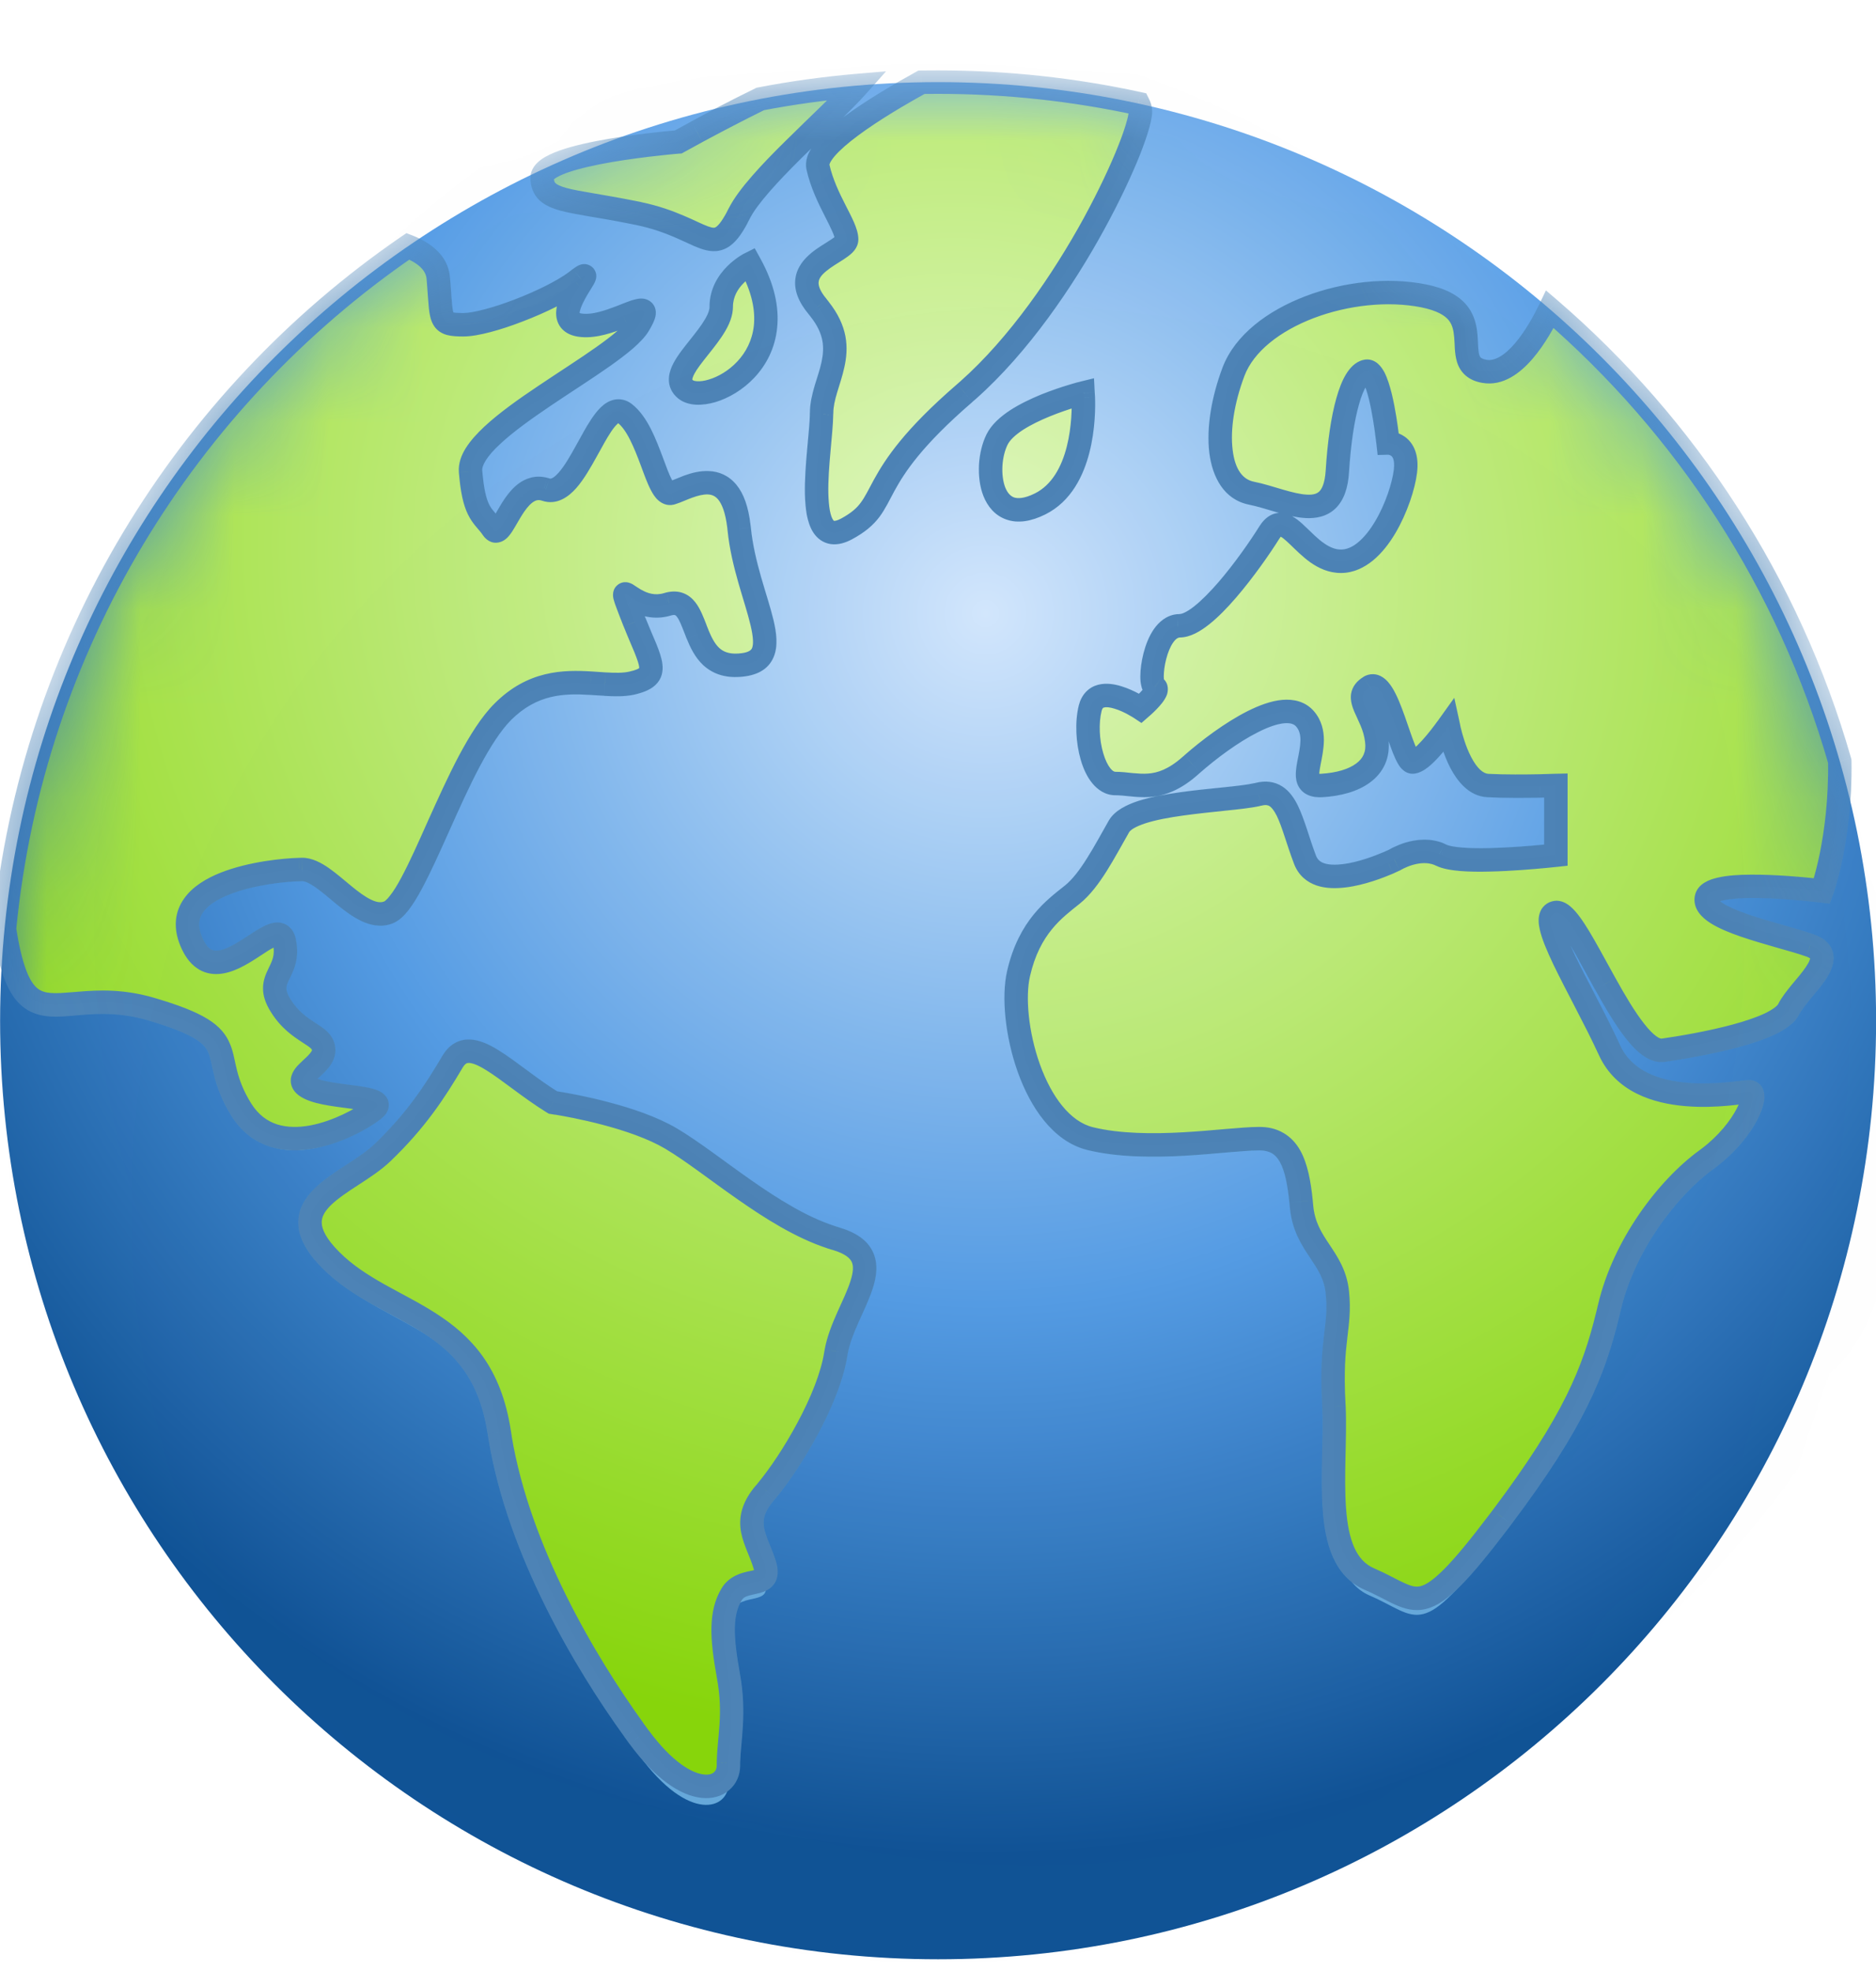
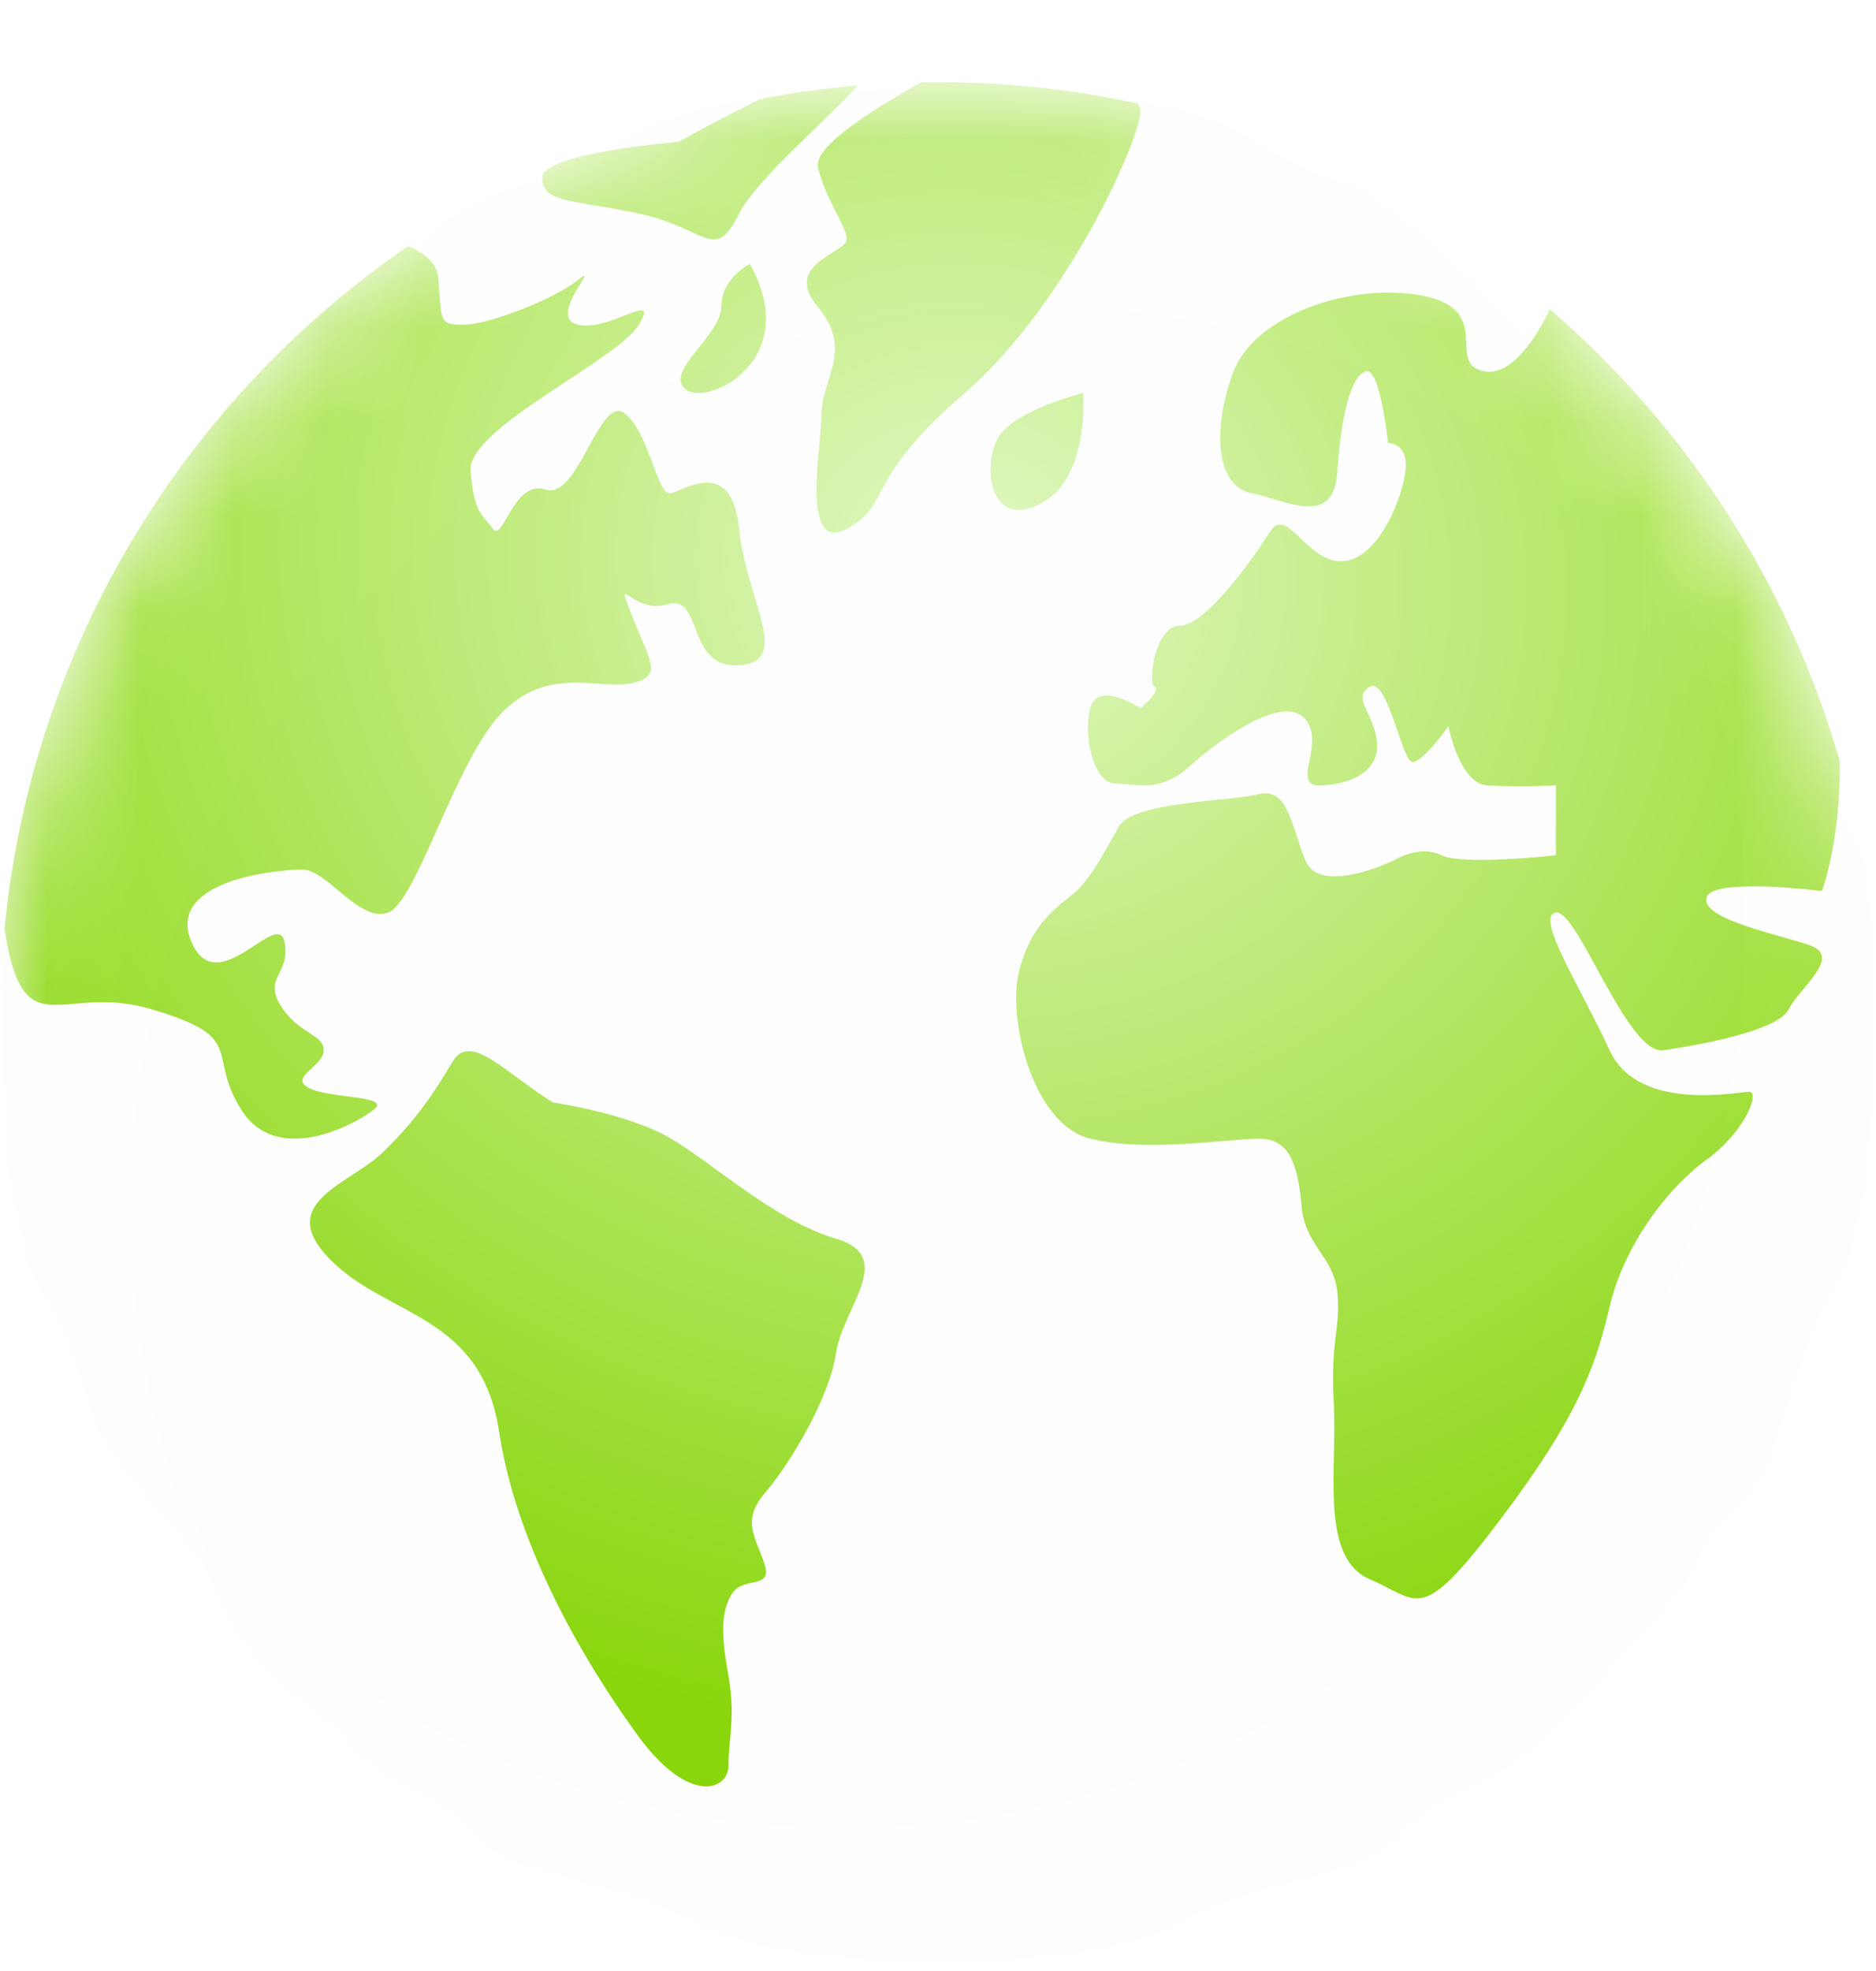
<svg xmlns="http://www.w3.org/2000/svg" fill="none" viewBox="0 0 20 21" height="21" width="20">
-   <path fill="url(#paint0_radial_14808_54001)" d="M10.001 0.875C15.524 0.875 20.001 5.352 20.001 10.875C20.001 16.398 15.524 20.875 10.001 20.875C4.478 20.875 0.001 16.398 0.001 10.875C0.001 5.352 4.478 0.875 10.001 0.875Z" clip-rule="evenodd" fill-rule="evenodd" />
  <mask height="21" width="21" y="0" x="0" maskUnits="userSpaceOnUse" style="mask-type:luminance" id="mask0_14808_54001">
    <path fill="white" d="M10.001 0.875C15.524 0.875 20.001 5.352 20.001 10.875C20.001 16.398 15.524 20.875 10.001 20.875C4.478 20.875 0.001 16.398 0.001 10.875C0.001 5.352 4.478 0.875 10.001 0.875Z" clip-rule="evenodd" fill-rule="evenodd" />
  </mask>
  <g mask="url(#mask0_14808_54001)">
    <g filter="url(#filter0_f_14808_54001)" style="mix-blend-mode:screen">
-       <path style="mix-blend-mode:multiply" fill="#66ABDD" d="M5.895 11.867L5.938 11.873C6.11 11.902 6.76 12.02 7.155 12.256C7.6 12.521 8.226 13.105 8.856 13.315L8.912 13.333C9.553 13.523 9.003 14.052 8.915 14.548L8.912 14.568C8.837 15.057 8.435 15.731 8.172 16.05L8.153 16.073C7.891 16.381 8.072 16.575 8.153 16.845C8.235 17.115 7.919 16.96 7.8 17.161C7.681 17.362 7.69 17.616 7.766 18.041C7.84 18.45 7.772 18.715 7.766 18.976L7.766 19.006C7.766 19.276 7.346 19.43 6.811 18.697L6.757 18.622C6.236 17.892 5.532 16.69 5.332 15.48L5.322 15.417C5.131 14.143 4.138 14.182 3.527 13.564C2.916 12.947 3.718 12.754 4.077 12.407C4.436 12.059 4.635 11.751 4.826 11.426C5.017 11.101 5.398 11.558 5.895 11.867ZM15.174 3.181C15.938 3.333 15.403 3.917 15.823 3.994C16.135 4.052 16.405 3.575 16.523 3.326C17.979 4.593 19.069 6.276 19.614 8.193C19.626 9.038 19.424 9.59 19.424 9.59L19.332 9.579C19.052 9.548 18.223 9.475 18.191 9.667C18.153 9.899 18.955 10.053 19.298 10.176C19.642 10.299 19.184 10.632 19.069 10.863C18.955 11.095 18.114 11.249 17.733 11.304C17.545 11.332 17.321 10.965 17.114 10.589L16.944 10.278C16.799 10.014 16.672 9.807 16.587 9.821C16.358 9.86 16.854 10.632 17.16 11.304C17.465 11.977 18.535 11.751 18.649 11.751C18.761 11.751 18.617 12.159 18.215 12.466L18.191 12.484C17.771 12.793 17.312 13.41 17.16 14.066L17.139 14.155C16.991 14.763 16.785 15.296 16.014 16.331L15.976 16.381C15.136 17.5 15.136 17.23 14.601 16.999C14.075 16.771 14.252 15.832 14.221 15.14L14.219 15.108C14.181 14.413 14.296 14.298 14.258 13.912C14.219 13.526 13.914 13.41 13.876 12.986L13.871 12.932C13.831 12.535 13.746 12.252 13.417 12.256C13.074 12.259 12.234 12.407 11.623 12.256C11.012 12.105 10.744 10.979 10.859 10.477C10.973 9.976 11.241 9.783 11.432 9.628C11.623 9.474 11.775 9.165 11.928 8.895C12.078 8.63 13.074 8.625 13.4 8.552L13.417 8.548C13.723 8.471 13.761 8.857 13.914 9.255C14.04 9.584 14.605 9.371 14.801 9.286L14.869 9.255C14.869 9.255 15.121 9.097 15.345 9.195L15.365 9.204C15.545 9.295 16.197 9.243 16.468 9.216L16.587 9.204V8.454L16.42 8.459C16.269 8.462 16.045 8.464 15.861 8.454C15.607 8.44 15.485 8.004 15.451 7.86L15.441 7.815L15.423 7.84C15.362 7.926 15.156 8.2 15.059 8.2C14.945 8.2 14.792 7.274 14.601 7.392C14.41 7.509 14.639 7.66 14.678 7.969C14.716 8.278 14.448 8.432 14.093 8.453C13.738 8.475 14.143 8.008 13.914 7.737C13.689 7.472 13.057 7.915 12.709 8.223L12.692 8.239C12.348 8.548 12.119 8.432 11.89 8.432C11.661 8.432 11.546 7.93 11.623 7.622C11.699 7.313 12.159 7.622 12.159 7.622L12.191 7.593C12.248 7.54 12.357 7.43 12.317 7.396L12.31 7.392C12.235 7.356 12.307 6.762 12.559 6.735L12.577 6.734C12.845 6.734 13.341 6.04 13.532 5.731C13.723 5.422 13.914 6.04 14.296 6.04C14.678 6.04 14.945 5.383 14.983 5.072C15.021 4.76 14.798 4.766 14.798 4.766L14.79 4.701C14.767 4.51 14.689 3.962 14.563 3.994C14.41 4.033 14.296 4.457 14.258 5.072C14.219 5.686 13.723 5.383 13.341 5.306C12.959 5.229 12.921 4.612 13.15 3.999C13.379 3.386 14.41 3.03 15.174 3.181ZM4.673 2.991L4.679 3.07C4.707 3.459 4.689 3.493 4.94 3.493C5.2 3.493 5.856 3.238 6.138 3.029L6.185 2.992C6.391 2.837 5.83 3.418 6.162 3.493C6.287 3.521 6.438 3.477 6.568 3.429L6.647 3.398C6.829 3.326 6.939 3.277 6.811 3.493C6.582 3.879 4.978 4.606 5.016 5.072L5.022 5.135C5.064 5.538 5.153 5.542 5.254 5.691C5.305 5.765 5.357 5.646 5.436 5.514L5.453 5.484C5.535 5.353 5.643 5.221 5.801 5.262L5.818 5.268C5.984 5.324 6.124 5.086 6.253 4.849L6.327 4.714C6.439 4.515 6.545 4.359 6.658 4.446C6.926 4.65 7.002 5.345 7.155 5.306L7.168 5.303C7.332 5.251 7.793 4.946 7.877 5.66L7.88 5.691C7.957 6.464 8.453 7.12 7.88 7.159C7.607 7.177 7.507 7.001 7.437 6.826L7.416 6.774C7.352 6.607 7.301 6.458 7.134 6.498L7.117 6.503C6.971 6.547 6.854 6.501 6.774 6.456L6.742 6.436C6.641 6.372 6.627 6.335 6.735 6.618L6.765 6.695C6.941 7.136 7.061 7.279 6.735 7.352C6.65 7.371 6.553 7.369 6.447 7.362L6.297 7.352C6.009 7.334 5.677 7.34 5.36 7.66C4.864 8.162 4.444 9.706 4.138 9.821C3.833 9.937 3.489 9.358 3.222 9.358L3.19 9.359C2.874 9.367 1.78 9.497 2.038 10.13C2.185 10.492 2.449 10.349 2.668 10.206L2.774 10.137C2.904 10.054 3.004 10.006 3.031 10.13C3.107 10.477 2.802 10.516 2.993 10.825C3.184 11.133 3.451 11.128 3.451 11.304C3.451 11.481 3.069 11.596 3.298 11.712C3.527 11.828 4.176 11.789 3.985 11.944L3.969 11.957C3.751 12.122 2.944 12.545 2.572 11.944C2.191 11.326 2.649 11.172 1.618 10.863C1.306 10.77 1.054 10.782 0.849 10.799L0.719 10.81C0.365 10.837 0.171 10.799 0.048 10C0.34 6.949 1.975 4.295 4.349 2.648C4.52 2.717 4.659 2.824 4.673 2.991ZM10.001 0.881C10.733 0.881 11.447 0.96 12.135 1.111C12.146 1.134 12.154 1.156 12.157 1.177C12.195 1.407 11.409 3.224 10.319 4.199L10.286 4.228C9.179 5.195 9.522 5.422 9.026 5.691C8.535 5.956 8.753 4.831 8.758 4.458L8.759 4.446C8.759 4.093 9.09 3.775 8.738 3.325L8.718 3.3C8.333 2.837 9.026 2.721 9.026 2.575C9.026 2.428 8.797 2.142 8.72 1.795C8.671 1.57 9.344 1.15 9.823 0.882C9.882 0.881 9.941 0.881 10.001 0.881ZM11.547 4.228L11.549 4.277C11.556 4.471 11.549 5.189 11.088 5.422C10.554 5.692 10.477 5.036 10.63 4.728C10.783 4.419 11.547 4.228 11.547 4.228ZM7.995 2.837C8.567 3.878 7.536 4.38 7.307 4.187C7.082 3.998 7.666 3.623 7.688 3.317L7.689 3.3C7.689 2.991 7.995 2.837 7.995 2.837ZM7.88 2.296L7.859 2.338C7.609 2.816 7.517 2.447 6.811 2.296L6.735 2.281C6.064 2.144 5.78 2.171 5.78 1.911C5.78 1.64 7.231 1.525 7.231 1.525L7.43 1.415C7.594 1.325 7.842 1.193 8.104 1.062C8.445 0.996 8.792 0.947 9.144 0.917C8.821 1.285 8.064 1.926 7.88 2.296Z" clip-rule="evenodd" fill-rule="evenodd" />
-     </g>
+       </g>
    <path fill="url(#paint1_radial_14808_54001)" d="M5.895 11.746L5.938 11.753C6.11 11.781 6.76 11.898 7.155 12.132C7.6 12.395 8.226 12.972 8.856 13.18L8.912 13.197C9.553 13.386 9.003 13.909 8.915 14.4L8.912 14.419C8.837 14.904 8.435 15.571 8.172 15.886L8.153 15.909C7.891 16.214 8.072 16.405 8.153 16.673C8.235 16.94 7.919 16.787 7.8 16.986C7.681 17.184 7.69 17.436 7.766 17.856C7.84 18.261 7.772 18.524 7.766 18.781L7.766 18.811C7.766 19.078 7.346 19.231 6.811 18.506L6.757 18.431C6.236 17.709 5.532 16.52 5.332 15.323L5.322 15.26C5.131 13.999 4.138 14.038 3.527 13.427C2.916 12.816 3.718 12.625 4.077 12.281C4.436 11.937 4.635 11.632 4.826 11.31C5.017 10.989 5.398 11.441 5.895 11.746ZM15.174 3.152C15.938 3.302 15.403 3.88 15.823 3.956C16.135 4.013 16.405 3.541 16.523 3.295C17.979 4.549 19.069 6.214 19.614 8.111C19.626 8.948 19.424 9.493 19.424 9.493L19.332 9.483C19.052 9.452 18.223 9.379 18.191 9.57C18.153 9.799 18.955 9.952 19.298 10.073C19.642 10.195 19.184 10.524 19.069 10.754C18.955 10.983 18.114 11.135 17.733 11.19C17.545 11.217 17.321 10.854 17.114 10.483L16.944 10.174C16.799 9.913 16.672 9.708 16.587 9.723C16.358 9.761 16.854 10.524 17.16 11.19C17.465 11.856 18.535 11.632 18.649 11.632C18.761 11.632 18.617 12.036 18.215 12.34L18.191 12.357C17.771 12.663 17.312 13.274 17.16 13.923L17.139 14.011C16.991 14.612 16.785 15.14 16.014 16.164L15.976 16.214C15.136 17.322 15.136 17.054 14.601 16.825C14.075 16.6 14.252 15.67 14.221 14.986L14.219 14.954C14.181 14.267 14.296 14.152 14.258 13.77C14.219 13.388 13.914 13.274 13.876 12.854L13.871 12.801C13.831 12.408 13.746 12.128 13.417 12.132C13.074 12.135 12.234 12.281 11.623 12.132C11.012 11.982 10.744 10.868 10.859 10.372C10.973 9.875 11.241 9.684 11.432 9.531C11.623 9.379 11.775 9.073 11.928 8.806C12.078 8.544 13.074 8.539 13.4 8.466L13.417 8.462C13.723 8.386 13.761 8.768 13.914 9.162C14.04 9.487 14.605 9.277 14.801 9.193L14.869 9.162C14.869 9.162 15.121 9.006 15.345 9.102L15.365 9.111C15.545 9.201 16.197 9.15 16.468 9.124L16.587 9.111V8.369L16.42 8.374C16.269 8.377 16.045 8.379 15.861 8.369C15.607 8.356 15.485 7.924 15.451 7.782L15.441 7.737L15.423 7.762C15.362 7.847 15.156 8.119 15.059 8.119C14.945 8.119 14.792 7.202 14.601 7.318C14.41 7.435 14.639 7.584 14.678 7.889C14.716 8.195 14.448 8.348 14.093 8.369C13.738 8.39 14.143 7.928 13.914 7.66C13.689 7.398 13.057 7.836 12.709 8.141L12.692 8.157C12.348 8.462 12.119 8.348 11.89 8.348C11.661 8.348 11.546 7.851 11.623 7.546C11.699 7.24 12.159 7.546 12.159 7.546L12.191 7.517C12.248 7.465 12.357 7.356 12.317 7.323L12.31 7.318C12.235 7.283 12.307 6.695 12.559 6.668L12.577 6.667C12.845 6.667 13.341 5.98 13.532 5.675C13.723 5.369 13.914 5.98 14.296 5.98C14.678 5.98 14.945 5.331 14.983 5.022C15.021 4.714 14.798 4.72 14.798 4.72L14.79 4.656C14.767 4.466 14.689 3.925 14.563 3.956C14.41 3.994 14.296 4.414 14.258 5.022C14.219 5.63 13.723 5.331 13.341 5.255C12.959 5.178 12.921 4.567 13.15 3.961C13.379 3.355 14.41 3.002 15.174 3.152ZM4.673 2.963L4.679 3.041C4.707 3.426 4.689 3.46 4.94 3.46C5.2 3.46 5.856 3.208 6.138 3.001L6.185 2.965C6.391 2.811 5.83 3.386 6.162 3.46C6.287 3.488 6.438 3.444 6.568 3.397L6.647 3.366C6.829 3.295 6.939 3.247 6.811 3.46C6.582 3.842 4.978 4.561 5.016 5.022L5.022 5.085C5.064 5.484 5.153 5.488 5.254 5.635C5.305 5.708 5.357 5.591 5.436 5.46L5.453 5.43C5.535 5.3 5.643 5.17 5.801 5.211L5.818 5.216C5.984 5.272 6.124 5.037 6.253 4.802L6.327 4.668C6.439 4.471 6.545 4.317 6.658 4.403C6.926 4.605 7.002 5.293 7.155 5.255L7.168 5.251C7.332 5.199 7.793 4.898 7.877 5.605L7.88 5.635C7.957 6.4 8.453 7.049 7.88 7.088C7.607 7.106 7.507 6.932 7.437 6.758L7.416 6.706C7.352 6.542 7.301 6.394 7.134 6.434L7.117 6.438C6.971 6.482 6.854 6.437 6.774 6.392L6.742 6.373C6.641 6.309 6.627 6.273 6.735 6.553L6.765 6.628C6.941 7.065 7.061 7.206 6.735 7.279C6.65 7.297 6.553 7.295 6.447 7.289L6.297 7.279C6.009 7.261 5.677 7.267 5.36 7.584C4.864 8.08 4.444 9.608 4.138 9.723C3.833 9.837 3.489 9.264 3.222 9.264L3.19 9.265C2.874 9.273 1.78 9.401 2.038 10.028C2.185 10.386 2.449 10.245 2.668 10.104L2.774 10.035C2.904 9.953 3.004 9.905 3.031 10.028C3.107 10.372 2.802 10.41 2.993 10.715C3.184 11.021 3.451 11.016 3.451 11.19C3.451 11.364 3.069 11.479 3.298 11.594C3.527 11.708 4.176 11.67 3.985 11.823L3.969 11.835C3.751 11.999 2.944 12.418 2.572 11.823C2.191 11.212 2.649 11.059 1.618 10.754C1.306 10.661 1.054 10.673 0.849 10.69L0.719 10.701C0.365 10.727 0.171 10.69 0.048 9.899C0.34 6.88 1.975 4.253 4.349 2.624C4.52 2.692 4.659 2.798 4.673 2.963ZM10.001 0.875C10.733 0.875 11.447 0.954 12.135 1.103C12.146 1.126 12.154 1.148 12.157 1.168C12.195 1.395 11.409 3.194 10.319 4.158L10.286 4.187C9.179 5.144 9.522 5.369 9.026 5.635C8.535 5.898 8.753 4.784 8.758 4.415L8.759 4.403C8.759 4.054 9.09 3.739 8.738 3.294L8.718 3.269C8.333 2.811 9.026 2.696 9.026 2.551C9.026 2.406 8.797 2.123 8.72 1.78C8.671 1.557 9.344 1.141 9.823 0.876C9.882 0.875 9.941 0.875 10.001 0.875ZM11.547 4.187L11.549 4.236C11.556 4.428 11.549 5.139 11.088 5.369C10.554 5.637 10.477 4.987 10.63 4.682C10.783 4.376 11.547 4.187 11.547 4.187ZM7.995 2.811C8.567 3.842 7.536 4.338 7.307 4.147C7.082 3.96 7.666 3.589 7.688 3.286L7.689 3.269C7.689 2.963 7.995 2.811 7.995 2.811ZM7.88 2.276L7.859 2.317C7.609 2.79 7.517 2.424 6.811 2.276L6.735 2.26C6.064 2.125 5.78 2.152 5.78 1.894C5.78 1.627 7.231 1.512 7.231 1.512L7.43 1.403C7.594 1.315 7.842 1.184 8.104 1.055C8.445 0.989 8.792 0.941 9.144 0.911C8.821 1.275 8.064 1.91 7.88 2.276Z" clip-rule="evenodd" fill-rule="evenodd" />
-     <path fill="#4D86B9" d="M5.895 11.746L5.829 11.853L5.851 11.866L5.876 11.87L5.895 11.746ZM5.938 11.753L5.958 11.63L5.957 11.63L5.938 11.753ZM7.155 12.132L7.219 12.024L7.219 12.024L7.155 12.132ZM8.856 13.18L8.817 13.299L8.819 13.3L8.856 13.18ZM8.912 13.197L8.874 13.317L8.876 13.317L8.912 13.197ZM8.915 14.4L8.792 14.378L8.792 14.38L8.915 14.4ZM8.912 14.419L8.788 14.399L8.788 14.4L8.912 14.419ZM8.172 15.886L8.267 15.967L8.268 15.966L8.172 15.886ZM8.153 15.909L8.248 15.99L8.248 15.989L8.153 15.909ZM8.153 16.673L8.033 16.709L8.033 16.709L8.153 16.673ZM7.8 16.986L7.907 17.05L7.907 17.05L7.8 16.986ZM7.766 17.856L7.643 17.879L7.643 17.879L7.766 17.856ZM7.766 18.781L7.641 18.779L7.641 18.78L7.766 18.781ZM7.766 18.811L7.641 18.81V18.811H7.766ZM6.811 18.506L6.71 18.579L6.711 18.58L6.811 18.506ZM6.757 18.431L6.656 18.504L6.656 18.505L6.757 18.431ZM5.332 15.323L5.209 15.342L5.209 15.343L5.332 15.323ZM5.322 15.26L5.198 15.278L5.199 15.279L5.322 15.26ZM3.527 13.427L3.439 13.515L3.527 13.427ZM4.077 12.281L3.991 12.191L3.991 12.191L4.077 12.281ZM4.826 11.31L4.718 11.246L4.826 11.31ZM15.174 3.152L15.198 3.029L15.198 3.029L15.174 3.152ZM15.823 3.956L15.801 4.079L15.823 3.956ZM16.523 3.295L16.605 3.2L16.481 3.094L16.411 3.241L16.523 3.295ZM19.614 8.111L19.739 8.109L19.738 8.092L19.734 8.076L19.614 8.111ZM19.424 9.493L19.41 9.617L19.507 9.629L19.541 9.537L19.424 9.493ZM19.332 9.483L19.347 9.359L19.346 9.358L19.332 9.483ZM18.191 9.57L18.068 9.549L18.068 9.549L18.191 9.57ZM19.298 10.073L19.256 10.191L19.257 10.191L19.298 10.073ZM19.069 10.754L18.957 10.698L18.957 10.698L19.069 10.754ZM17.733 11.19L17.715 11.066L17.715 11.066L17.733 11.19ZM17.114 10.483L17.004 10.543L17.005 10.543L17.114 10.483ZM16.944 10.174L17.053 10.114L17.053 10.114L16.944 10.174ZM16.587 9.723L16.608 9.846L16.608 9.846L16.587 9.723ZM17.16 11.19L17.273 11.138L17.273 11.138L17.16 11.19ZM18.215 12.34L18.289 12.44L18.29 12.439L18.215 12.34ZM18.191 12.357L18.264 12.458L18.265 12.458L18.191 12.357ZM17.16 13.923L17.281 13.952L17.281 13.952L17.16 13.923ZM17.139 14.011L17.26 14.041L17.26 14.04L17.139 14.011ZM16.014 16.164L16.113 16.24L16.114 16.239L16.014 16.164ZM15.976 16.214L16.076 16.29L16.076 16.29L15.976 16.214ZM14.601 16.825L14.552 16.94L14.552 16.94L14.601 16.825ZM14.221 14.986L14.346 14.98L14.346 14.979L14.221 14.986ZM14.219 14.954L14.344 14.948L14.344 14.947L14.219 14.954ZM14.258 13.77L14.133 13.783V13.783L14.258 13.77ZM13.876 12.854L14 12.842L14 12.842L13.876 12.854ZM13.871 12.801L13.995 12.789L13.995 12.788L13.871 12.801ZM13.417 12.132L13.416 12.007H13.416L13.417 12.132ZM11.623 12.132L11.593 12.253L11.593 12.253L11.623 12.132ZM10.859 10.372L10.981 10.4L10.981 10.4L10.859 10.372ZM11.432 9.531L11.354 9.434L11.354 9.434L11.432 9.531ZM11.928 8.806L11.82 8.744L11.928 8.806ZM13.4 8.466L13.427 8.589L13.428 8.588L13.4 8.466ZM13.417 8.462L13.446 8.584L13.448 8.584L13.417 8.462ZM13.914 9.162L14.03 9.117L14.03 9.117L13.914 9.162ZM14.801 9.193L14.851 9.308L14.853 9.307L14.801 9.193ZM14.869 9.162L14.92 9.276L14.928 9.273L14.934 9.269L14.869 9.162ZM15.345 9.102L15.398 8.989L15.395 8.987L15.345 9.102ZM15.365 9.111L15.421 9L15.418 8.998L15.365 9.111ZM16.468 9.124L16.48 9.248L16.481 9.248L16.468 9.124ZM16.587 9.111L16.6 9.236L16.712 9.224V9.111H16.587ZM16.587 8.369H16.712V8.241L16.584 8.244L16.587 8.369ZM16.42 8.374L16.422 8.499L16.423 8.499L16.42 8.374ZM15.861 8.369L15.868 8.245L15.868 8.245L15.861 8.369ZM15.451 7.782L15.329 7.808L15.329 7.81L15.451 7.782ZM15.441 7.737L15.564 7.71L15.504 7.435L15.34 7.664L15.441 7.737ZM15.423 7.762L15.524 7.835L15.525 7.835L15.423 7.762ZM14.601 7.318L14.536 7.211L14.536 7.212L14.601 7.318ZM14.678 7.889L14.802 7.874L14.678 7.889ZM14.093 8.369L14.086 8.244L14.093 8.369ZM13.914 7.66L14.009 7.579L13.914 7.66ZM12.709 8.141L12.627 8.047L12.627 8.048L12.709 8.141ZM12.692 8.157L12.609 8.063L12.609 8.063L12.692 8.157ZM11.623 7.546L11.744 7.576L11.623 7.546ZM12.159 7.546L12.089 7.65L12.169 7.703L12.241 7.64L12.159 7.546ZM12.191 7.517L12.274 7.611L12.275 7.61L12.191 7.517ZM12.317 7.323L12.397 7.227L12.391 7.221L12.384 7.217L12.317 7.323ZM12.31 7.318L12.377 7.213L12.371 7.209L12.364 7.205L12.31 7.318ZM12.559 6.668L12.553 6.543L12.546 6.544L12.559 6.668ZM12.577 6.667V6.542L12.571 6.543L12.577 6.667ZM13.532 5.675L13.426 5.608L13.426 5.608L13.532 5.675ZM14.983 5.022L14.859 5.007L14.983 5.022ZM14.798 4.72L14.674 4.734L14.687 4.848L14.801 4.845L14.798 4.72ZM14.79 4.656L14.915 4.642L14.914 4.641L14.79 4.656ZM14.563 3.956L14.593 4.077L14.563 3.956ZM14.258 5.022L14.133 5.015V5.015L14.258 5.022ZM13.341 5.255L13.316 5.377L13.316 5.377L13.341 5.255ZM13.15 3.961L13.033 3.917L13.15 3.961ZM4.673 2.963L4.797 2.954L4.797 2.953L4.673 2.963ZM4.679 3.041L4.804 3.032L4.804 3.032L4.679 3.041ZM6.138 3.001L6.212 3.101L6.214 3.1L6.138 3.001ZM6.185 2.965L6.111 2.864L6.109 2.865L6.185 2.965ZM6.162 3.46L6.135 3.582L6.135 3.582L6.162 3.46ZM6.568 3.397L6.611 3.514L6.612 3.514L6.568 3.397ZM6.647 3.366L6.692 3.483L6.693 3.483L6.647 3.366ZM6.811 3.46L6.704 3.395L6.704 3.395L6.811 3.46ZM5.016 5.022L4.892 5.033L4.892 5.034L5.016 5.022ZM5.022 5.085L4.898 5.097L4.898 5.098L5.022 5.085ZM5.254 5.635L5.357 5.564L5.357 5.564L5.254 5.635ZM5.436 5.46L5.329 5.395L5.328 5.396L5.436 5.46ZM5.453 5.43L5.347 5.364L5.347 5.365L5.453 5.43ZM5.801 5.211L5.836 5.091L5.832 5.09L5.801 5.211ZM5.818 5.216L5.858 5.098L5.854 5.096L5.818 5.216ZM6.253 4.802L6.144 4.741L6.144 4.741L6.253 4.802ZM6.327 4.668L6.218 4.607L6.218 4.608L6.327 4.668ZM6.658 4.403L6.583 4.503L6.583 4.503L6.658 4.403ZM7.155 5.255L7.185 5.376L7.189 5.375L7.155 5.255ZM7.168 5.251L7.202 5.371L7.205 5.37L7.168 5.251ZM7.877 5.605L8.001 5.591L8.001 5.59L7.877 5.605ZM7.88 5.635L8.005 5.622L8.005 5.621L7.88 5.635ZM7.88 7.088L7.889 7.212L7.889 7.212L7.88 7.088ZM7.437 6.758L7.32 6.804L7.321 6.805L7.437 6.758ZM7.416 6.706L7.3 6.752L7.3 6.752L7.416 6.706ZM7.134 6.434L7.106 6.312L7.102 6.313L7.134 6.434ZM7.117 6.438L7.084 6.318L7.081 6.319L7.117 6.438ZM6.774 6.392L6.71 6.499L6.712 6.501L6.774 6.392ZM6.742 6.373L6.675 6.478L6.678 6.48L6.742 6.373ZM6.735 6.553L6.618 6.598L6.619 6.599L6.735 6.553ZM6.765 6.628L6.648 6.674L6.649 6.675L6.765 6.628ZM6.735 7.279L6.762 7.401L6.762 7.401L6.735 7.279ZM6.447 7.289L6.439 7.413L6.44 7.414L6.447 7.289ZM6.297 7.279L6.306 7.154L6.305 7.154L6.297 7.279ZM5.36 7.584L5.272 7.496L5.272 7.496L5.36 7.584ZM4.138 9.723L4.182 9.84L4.182 9.84L4.138 9.723ZM3.222 9.264V9.139L3.22 9.139L3.222 9.264ZM3.19 9.265L3.189 9.14L3.187 9.14L3.19 9.265ZM2.038 10.028L1.922 10.076L1.922 10.076L2.038 10.028ZM2.668 10.104L2.736 10.209L2.736 10.209L2.668 10.104ZM2.774 10.035L2.707 9.929L2.706 9.93L2.774 10.035ZM3.031 10.028L2.909 10.055L2.909 10.055L3.031 10.028ZM2.993 10.715L3.099 10.649L3.099 10.649L2.993 10.715ZM3.298 11.594L3.242 11.705H3.242L3.298 11.594ZM3.985 11.823L4.062 11.922L4.063 11.92L3.985 11.823ZM3.969 11.835L4.044 11.935L4.045 11.934L3.969 11.835ZM2.572 11.823L2.466 11.889L2.466 11.889L2.572 11.823ZM1.618 10.754L1.653 10.634L1.653 10.634L1.618 10.754ZM0.849 10.69L0.838 10.566L0.838 10.566L0.849 10.69ZM0.719 10.701L0.728 10.826L0.729 10.826L0.719 10.701ZM0.048 9.899L-0.077 9.887L-0.078 9.903L-0.076 9.919L0.048 9.899ZM4.349 2.624L4.395 2.508L4.333 2.484L4.278 2.521L4.349 2.624ZM12.135 1.103L12.246 1.047L12.22 0.994L12.161 0.981L12.135 1.103ZM12.157 1.168L12.034 1.189L12.034 1.189L12.157 1.168ZM10.319 4.158L10.402 4.252L10.402 4.252L10.319 4.158ZM10.286 4.187L10.368 4.282L10.368 4.281L10.286 4.187ZM9.026 5.635L9.085 5.745L9.085 5.745L9.026 5.635ZM8.758 4.415L8.883 4.417L8.883 4.416L8.758 4.415ZM8.759 4.403L8.884 4.404V4.403H8.759ZM8.738 3.294L8.837 3.217L8.835 3.215L8.738 3.294ZM8.718 3.269L8.815 3.19L8.814 3.188L8.718 3.269ZM8.72 1.78L8.598 1.807L8.598 1.807L8.72 1.78ZM9.823 0.876L9.821 0.751L9.79 0.752L9.763 0.767L9.823 0.876ZM11.547 4.187L11.671 4.181L11.663 4.03L11.517 4.066L11.547 4.187ZM11.549 4.236L11.674 4.231L11.674 4.229L11.549 4.236ZM11.088 5.369L11.033 5.257L11.033 5.257L11.088 5.369ZM10.63 4.682L10.518 4.626L10.63 4.682ZM7.995 2.811L8.104 2.75L8.046 2.645L7.939 2.699L7.995 2.811ZM7.307 4.147L7.227 4.243L7.227 4.243L7.307 4.147ZM7.688 3.286L7.813 3.295L7.813 3.291L7.688 3.286ZM7.689 3.269L7.814 3.274V3.269H7.689ZM7.88 2.276L7.992 2.333L7.992 2.332L7.88 2.276ZM7.859 2.317L7.97 2.376L7.97 2.374L7.859 2.317ZM6.811 2.276L6.837 2.154L6.836 2.153L6.811 2.276ZM6.735 2.26L6.76 2.138L6.76 2.138L6.735 2.26ZM5.78 1.894H5.655H5.78ZM7.231 1.512L7.241 1.637L7.268 1.635L7.291 1.622L7.231 1.512ZM7.43 1.403L7.371 1.293L7.37 1.294L7.43 1.403ZM8.104 1.055L8.08 0.932L8.064 0.935L8.049 0.943L8.104 1.055ZM9.144 0.911L9.238 0.994L9.446 0.76L9.134 0.786L9.144 0.911ZM5.876 11.87L5.919 11.877L5.957 11.63L5.914 11.623L5.876 11.87ZM5.918 11.876C6.001 11.89 6.203 11.925 6.431 11.986C6.661 12.047 6.909 12.131 7.092 12.239L7.219 12.024C7.006 11.898 6.732 11.807 6.495 11.745C6.256 11.681 6.046 11.644 5.958 11.63L5.918 11.876ZM7.092 12.239C7.309 12.368 7.564 12.569 7.865 12.779C8.157 12.983 8.483 13.189 8.817 13.299L8.895 13.061C8.598 12.964 8.297 12.776 8.008 12.574C7.726 12.377 7.446 12.158 7.219 12.024L7.092 12.239ZM8.819 13.3L8.874 13.317L8.949 13.078L8.893 13.061L8.819 13.3ZM8.876 13.317C9.02 13.36 9.065 13.411 9.081 13.447C9.099 13.487 9.099 13.548 9.067 13.648C9.036 13.747 8.984 13.854 8.927 13.981C8.873 14.102 8.817 14.239 8.792 14.378L9.038 14.422C9.057 14.316 9.102 14.203 9.156 14.082C9.207 13.968 9.269 13.84 9.306 13.723C9.343 13.607 9.365 13.471 9.309 13.345C9.251 13.214 9.124 13.13 8.947 13.078L8.876 13.317ZM8.792 14.38L8.788 14.399L9.035 14.44L9.038 14.421L8.792 14.38ZM8.788 14.4C8.754 14.622 8.643 14.895 8.502 15.157C8.363 15.418 8.201 15.656 8.076 15.806L8.268 15.966C8.406 15.801 8.577 15.548 8.723 15.275C8.868 15.004 8.995 14.701 9.035 14.438L8.788 14.4ZM8.077 15.806L8.058 15.828L8.248 15.989L8.267 15.967L8.077 15.806ZM8.058 15.827C7.984 15.914 7.936 15.999 7.911 16.085C7.886 16.172 7.887 16.253 7.901 16.328C7.915 16.401 7.942 16.47 7.966 16.53C7.992 16.594 8.015 16.649 8.033 16.709L8.273 16.636C8.25 16.563 8.221 16.494 8.198 16.437C8.174 16.377 8.156 16.328 8.147 16.282C8.139 16.238 8.139 16.197 8.151 16.154C8.164 16.11 8.191 16.056 8.248 15.99L8.058 15.827ZM8.033 16.709C8.05 16.763 8.033 16.753 8.049 16.731C8.059 16.718 8.067 16.723 8.022 16.733C7.965 16.747 7.786 16.766 7.693 16.922L7.907 17.05C7.933 17.007 7.971 17.003 8.081 16.977C8.12 16.967 8.199 16.948 8.249 16.882C8.305 16.807 8.297 16.716 8.273 16.636L8.033 16.709ZM7.693 16.922C7.547 17.165 7.567 17.462 7.643 17.879L7.889 17.834C7.812 17.411 7.815 17.204 7.907 17.05L7.693 16.922ZM7.643 17.879C7.714 18.268 7.647 18.491 7.641 18.779L7.891 18.784C7.896 18.556 7.965 18.254 7.889 17.834L7.643 17.879ZM7.641 18.78L7.641 18.81L7.891 18.812L7.891 18.783L7.641 18.78ZM7.641 18.811C7.641 18.844 7.629 18.868 7.611 18.883C7.594 18.898 7.561 18.913 7.503 18.906C7.383 18.893 7.172 18.784 6.912 18.431L6.711 18.58C6.986 18.953 7.252 19.13 7.475 19.155C7.59 19.168 7.695 19.14 7.773 19.073C7.851 19.007 7.891 18.911 7.891 18.811H7.641ZM6.912 18.432L6.858 18.358L6.656 18.505L6.71 18.579L6.912 18.432ZM6.859 18.358C6.341 17.641 5.65 16.471 5.455 15.302L5.209 15.343C5.413 16.569 6.13 17.776 6.656 18.504L6.859 18.358ZM5.456 15.303L5.446 15.24L5.199 15.279L5.209 15.342L5.456 15.303ZM5.446 15.241C5.395 14.909 5.291 14.656 5.149 14.455C5.007 14.255 4.832 14.112 4.65 13.995C4.472 13.88 4.273 13.782 4.1 13.685C3.921 13.584 3.756 13.479 3.616 13.338L3.439 13.515C3.604 13.68 3.792 13.799 3.978 13.903C4.168 14.009 4.344 14.095 4.515 14.205C4.681 14.312 4.828 14.434 4.945 14.6C5.062 14.765 5.153 14.98 5.198 15.278L5.446 15.241ZM3.616 13.338C3.472 13.194 3.433 13.096 3.43 13.032C3.427 12.973 3.454 12.914 3.526 12.842C3.6 12.77 3.703 12.701 3.822 12.624C3.936 12.55 4.064 12.467 4.164 12.371L3.991 12.191C3.911 12.267 3.804 12.337 3.686 12.414C3.572 12.488 3.446 12.571 3.351 12.665C3.254 12.76 3.173 12.885 3.18 13.044C3.187 13.199 3.277 13.353 3.439 13.515L3.616 13.338ZM4.164 12.371C4.534 12.016 4.74 11.7 4.933 11.374L4.718 11.246C4.53 11.564 4.338 11.858 3.991 12.191L4.164 12.371ZM4.933 11.374C4.949 11.347 4.963 11.336 4.97 11.332C4.977 11.327 4.986 11.325 5 11.325C5.035 11.326 5.093 11.346 5.18 11.4C5.265 11.452 5.36 11.523 5.471 11.605C5.579 11.685 5.7 11.773 5.829 11.853L5.96 11.64C5.841 11.567 5.728 11.484 5.62 11.404C5.513 11.325 5.407 11.246 5.311 11.187C5.217 11.129 5.112 11.078 5.007 11.075C4.951 11.073 4.894 11.086 4.842 11.117C4.79 11.148 4.75 11.193 4.718 11.246L4.933 11.374ZM15.15 3.274C15.324 3.309 15.404 3.363 15.443 3.41C15.482 3.457 15.496 3.514 15.503 3.592C15.507 3.636 15.507 3.665 15.51 3.716C15.513 3.758 15.518 3.808 15.533 3.856C15.548 3.907 15.576 3.958 15.624 4C15.672 4.042 15.732 4.067 15.801 4.079L15.846 3.833C15.809 3.826 15.794 3.816 15.788 3.811C15.782 3.807 15.777 3.799 15.771 3.782C15.765 3.763 15.762 3.738 15.759 3.7C15.757 3.67 15.756 3.613 15.752 3.571C15.744 3.476 15.723 3.356 15.635 3.25C15.546 3.144 15.406 3.07 15.198 3.029L15.15 3.274ZM15.801 4.079C16.028 4.12 16.215 3.967 16.341 3.82C16.473 3.666 16.576 3.475 16.636 3.349L16.411 3.241C16.353 3.36 16.262 3.528 16.151 3.658C16.034 3.794 15.93 3.849 15.846 3.833L15.801 4.079ZM16.442 3.39C17.879 4.628 18.956 6.273 19.494 8.145L19.734 8.076C19.183 6.156 18.078 4.469 16.605 3.2L16.442 3.39ZM19.489 8.113C19.495 8.521 19.448 8.857 19.401 9.091C19.377 9.208 19.353 9.299 19.335 9.36C19.326 9.391 19.319 9.414 19.314 9.429C19.311 9.436 19.309 9.442 19.308 9.446C19.308 9.447 19.307 9.449 19.307 9.449C19.307 9.45 19.307 9.45 19.307 9.45C19.307 9.45 19.307 9.45 19.307 9.45C19.307 9.45 19.307 9.45 19.307 9.45C19.307 9.45 19.307 9.45 19.307 9.45C19.307 9.45 19.307 9.45 19.424 9.493C19.541 9.537 19.541 9.537 19.541 9.537C19.541 9.537 19.541 9.537 19.541 9.537C19.541 9.536 19.541 9.536 19.541 9.536C19.541 9.536 19.541 9.536 19.541 9.536C19.542 9.535 19.542 9.535 19.542 9.534C19.543 9.533 19.543 9.531 19.544 9.528C19.546 9.524 19.548 9.517 19.551 9.508C19.557 9.49 19.565 9.464 19.575 9.43C19.595 9.363 19.621 9.265 19.646 9.141C19.696 8.893 19.745 8.538 19.739 8.109L19.489 8.113ZM19.438 9.369L19.347 9.359L19.318 9.607L19.41 9.617L19.438 9.369ZM19.346 9.358C19.204 9.343 18.921 9.317 18.668 9.319C18.542 9.319 18.416 9.327 18.316 9.35C18.266 9.361 18.215 9.377 18.172 9.404C18.128 9.43 18.08 9.477 18.068 9.549L18.314 9.59C18.31 9.615 18.294 9.622 18.303 9.617C18.312 9.611 18.333 9.602 18.37 9.594C18.444 9.577 18.549 9.569 18.669 9.568C18.908 9.567 19.18 9.592 19.319 9.607L19.346 9.358ZM18.068 9.549C18.056 9.618 18.078 9.679 18.112 9.725C18.144 9.769 18.188 9.805 18.232 9.833C18.32 9.89 18.439 9.938 18.561 9.98C18.684 10.022 18.818 10.061 18.941 10.096C19.065 10.131 19.175 10.162 19.256 10.191L19.34 9.956C19.25 9.924 19.13 9.89 19.009 9.855C18.886 9.82 18.758 9.783 18.642 9.744C18.525 9.703 18.429 9.663 18.367 9.623C18.336 9.603 18.321 9.588 18.315 9.579C18.31 9.573 18.316 9.578 18.314 9.59L18.068 9.549ZM19.257 10.191C19.288 10.203 19.299 10.212 19.301 10.215C19.302 10.215 19.301 10.215 19.3 10.212C19.299 10.21 19.299 10.208 19.299 10.208C19.299 10.207 19.299 10.215 19.291 10.234C19.284 10.252 19.271 10.275 19.252 10.303C19.214 10.36 19.162 10.42 19.105 10.488C19.053 10.552 18.993 10.626 18.957 10.698L19.181 10.809C19.202 10.767 19.243 10.714 19.298 10.647C19.349 10.586 19.412 10.513 19.459 10.444C19.503 10.379 19.555 10.288 19.548 10.19C19.544 10.135 19.523 10.084 19.482 10.042C19.444 10.002 19.394 9.975 19.34 9.956L19.257 10.191ZM18.957 10.698C18.955 10.703 18.945 10.716 18.919 10.736C18.894 10.755 18.858 10.776 18.813 10.798C18.721 10.841 18.601 10.881 18.468 10.917C18.203 10.988 17.904 11.039 17.715 11.066L17.75 11.314C17.944 11.286 18.255 11.233 18.534 11.158C18.673 11.12 18.809 11.076 18.919 11.024C18.974 10.998 19.026 10.969 19.07 10.935C19.113 10.903 19.155 10.862 19.181 10.809L18.957 10.698ZM17.715 11.066C17.713 11.067 17.696 11.068 17.658 11.041C17.622 11.015 17.578 10.971 17.529 10.908C17.43 10.783 17.326 10.608 17.223 10.422L17.005 10.543C17.108 10.729 17.22 10.921 17.332 11.063C17.388 11.134 17.449 11.199 17.513 11.245C17.577 11.29 17.659 11.327 17.75 11.314L17.715 11.066ZM17.223 10.422L17.053 10.114L16.834 10.235L17.004 10.543L17.223 10.422ZM17.053 10.114C16.98 9.983 16.909 9.86 16.843 9.771C16.811 9.727 16.775 9.685 16.737 9.654C16.703 9.626 16.642 9.587 16.566 9.599L16.608 9.846C16.574 9.851 16.561 9.833 16.579 9.847C16.593 9.859 16.614 9.881 16.642 9.919C16.697 9.994 16.762 10.104 16.835 10.235L17.053 10.114ZM16.567 9.599C16.533 9.605 16.499 9.618 16.47 9.644C16.44 9.67 16.423 9.702 16.414 9.733C16.396 9.79 16.404 9.851 16.415 9.901C16.437 10.004 16.494 10.136 16.56 10.275C16.628 10.417 16.713 10.578 16.798 10.743C16.884 10.909 16.971 11.079 17.046 11.242L17.273 11.138C17.196 10.969 17.106 10.794 17.02 10.628C16.934 10.461 16.851 10.304 16.786 10.167C16.719 10.027 16.675 9.919 16.659 9.848C16.651 9.81 16.655 9.8 16.653 9.805C16.651 9.81 16.647 9.821 16.635 9.832C16.623 9.842 16.612 9.845 16.608 9.846L16.567 9.599ZM17.046 11.242C17.228 11.639 17.633 11.757 17.965 11.785C18.135 11.8 18.297 11.792 18.422 11.781C18.485 11.775 18.538 11.769 18.579 11.764C18.6 11.762 18.617 11.76 18.63 11.758C18.644 11.757 18.649 11.757 18.649 11.757V11.507C18.625 11.507 18.585 11.512 18.55 11.516C18.509 11.521 18.459 11.527 18.4 11.532C18.283 11.542 18.137 11.549 17.987 11.536C17.68 11.51 17.397 11.407 17.273 11.138L17.046 11.242ZM18.649 11.757C18.637 11.757 18.62 11.754 18.602 11.743C18.585 11.733 18.574 11.719 18.568 11.707C18.558 11.688 18.562 11.676 18.561 11.688C18.559 11.708 18.547 11.751 18.514 11.814C18.45 11.936 18.326 12.099 18.139 12.24L18.29 12.439C18.506 12.276 18.655 12.085 18.736 11.93C18.775 11.854 18.803 11.777 18.81 11.711C18.812 11.68 18.812 11.635 18.79 11.592C18.778 11.569 18.759 11.546 18.732 11.53C18.704 11.513 18.675 11.507 18.649 11.507V11.757ZM18.14 12.239L18.116 12.257L18.265 12.458L18.289 12.44L18.14 12.239ZM18.117 12.256C17.675 12.578 17.198 13.214 17.038 13.895L17.281 13.952C17.427 13.334 17.867 12.748 18.264 12.458L18.117 12.256ZM17.038 13.894L17.017 13.982L17.26 14.04L17.281 13.952L17.038 13.894ZM17.017 13.981C16.874 14.563 16.676 15.076 15.914 16.089L16.114 16.239C16.893 15.204 17.107 14.661 17.26 14.041L17.017 13.981ZM15.914 16.089L15.876 16.139L16.076 16.29L16.113 16.24L15.914 16.089ZM15.876 16.139C15.667 16.415 15.514 16.6 15.393 16.721C15.271 16.843 15.196 16.887 15.144 16.9C15.098 16.911 15.054 16.904 14.975 16.868C14.934 16.85 14.891 16.827 14.836 16.799C14.783 16.771 14.721 16.741 14.65 16.71L14.552 16.94C14.615 16.967 14.67 16.995 14.722 17.021C14.773 17.047 14.824 17.075 14.872 17.096C14.97 17.14 15.078 17.174 15.204 17.142C15.324 17.112 15.44 17.029 15.57 16.897C15.703 16.764 15.865 16.567 16.076 16.29L15.876 16.139ZM14.65 16.71C14.46 16.629 14.375 16.413 14.35 16.068C14.338 15.902 14.34 15.72 14.344 15.533C14.348 15.348 14.354 15.156 14.346 14.98L14.096 14.991C14.104 15.157 14.098 15.339 14.094 15.527C14.09 15.714 14.087 15.907 14.101 16.087C14.126 16.435 14.216 16.796 14.552 16.94L14.65 16.71ZM14.346 14.979L14.344 14.948L14.095 14.96L14.096 14.992L14.346 14.979ZM14.344 14.947C14.326 14.612 14.344 14.419 14.363 14.262C14.381 14.102 14.403 13.965 14.382 13.758L14.133 13.783C14.151 13.958 14.134 14.068 14.114 14.233C14.095 14.4 14.075 14.608 14.095 14.961L14.344 14.947ZM14.382 13.758C14.359 13.532 14.255 13.384 14.171 13.257C14.086 13.13 14.016 13.019 14 12.842L13.751 12.865C13.773 13.108 13.875 13.264 13.963 13.396C14.05 13.527 14.118 13.627 14.133 13.783L14.382 13.758ZM14 12.842L13.995 12.789L13.746 12.813L13.751 12.866L14 12.842ZM13.995 12.788C13.975 12.592 13.942 12.4 13.861 12.256C13.819 12.182 13.762 12.117 13.684 12.072C13.607 12.026 13.517 12.005 13.416 12.007L13.419 12.257C13.483 12.256 13.527 12.269 13.559 12.287C13.591 12.306 13.619 12.335 13.644 12.379C13.697 12.473 13.726 12.618 13.746 12.813L13.995 12.788ZM13.416 12.007C13.324 12.007 13.202 12.018 13.067 12.029C12.93 12.041 12.776 12.055 12.613 12.064C12.287 12.082 11.939 12.08 11.652 12.01L11.593 12.253C11.917 12.332 12.295 12.332 12.627 12.314C12.794 12.304 12.953 12.29 13.089 12.278C13.227 12.267 13.338 12.257 13.419 12.257L13.416 12.007ZM11.652 12.01C11.411 11.951 11.212 11.69 11.086 11.339C10.963 10.995 10.93 10.617 10.981 10.4L10.737 10.344C10.673 10.622 10.717 11.05 10.851 11.424C10.983 11.792 11.223 12.162 11.593 12.253L11.652 12.01ZM10.981 10.4C11.085 9.948 11.321 9.78 11.51 9.629L11.354 9.434C11.161 9.588 10.862 9.802 10.737 10.344L10.981 10.4ZM11.51 9.629C11.622 9.539 11.717 9.41 11.8 9.278C11.883 9.146 11.963 8.997 12.037 8.868L11.82 8.744C11.741 8.882 11.668 9.019 11.588 9.145C11.509 9.271 11.432 9.371 11.354 9.434L11.51 9.629ZM12.037 8.868C12.041 8.86 12.054 8.845 12.085 8.826C12.117 8.807 12.159 8.789 12.214 8.771C12.323 8.736 12.463 8.71 12.615 8.689C12.767 8.668 12.924 8.652 13.066 8.637C13.206 8.623 13.337 8.608 13.427 8.589L13.373 8.344C13.3 8.361 13.184 8.374 13.04 8.389C12.9 8.403 12.738 8.419 12.581 8.441C12.424 8.463 12.267 8.492 12.137 8.533C12.072 8.554 12.01 8.58 11.957 8.612C11.904 8.644 11.853 8.686 11.82 8.744L12.037 8.868ZM13.428 8.588L13.446 8.584L13.389 8.341L13.371 8.345L13.428 8.588ZM13.448 8.584C13.497 8.571 13.52 8.58 13.535 8.589C13.556 8.603 13.581 8.632 13.611 8.691C13.64 8.75 13.666 8.824 13.696 8.915C13.725 9.003 13.758 9.105 13.797 9.207L14.03 9.117C13.994 9.022 13.964 8.929 13.934 8.836C13.904 8.747 13.873 8.657 13.835 8.58C13.798 8.505 13.747 8.428 13.67 8.379C13.587 8.326 13.491 8.315 13.387 8.341L13.448 8.584ZM13.797 9.207C13.844 9.328 13.934 9.4 14.038 9.435C14.137 9.468 14.247 9.467 14.347 9.455C14.546 9.431 14.75 9.351 14.851 9.308L14.752 9.078C14.656 9.119 14.479 9.187 14.316 9.207C14.234 9.217 14.166 9.214 14.118 9.198C14.074 9.183 14.047 9.159 14.03 9.117L13.797 9.207ZM14.853 9.307L14.92 9.276L14.817 9.049L14.75 9.079L14.853 9.307ZM14.869 9.162C14.934 9.269 14.934 9.269 14.934 9.269C14.934 9.269 14.934 9.269 14.934 9.269C14.934 9.269 14.934 9.269 14.934 9.269C14.934 9.269 14.934 9.269 14.934 9.269C14.934 9.269 14.934 9.269 14.934 9.269C14.934 9.269 14.934 9.269 14.935 9.268C14.936 9.268 14.938 9.267 14.941 9.265C14.946 9.262 14.955 9.257 14.966 9.252C14.989 9.241 15.021 9.227 15.058 9.216C15.136 9.193 15.222 9.186 15.296 9.217L15.395 8.987C15.244 8.923 15.091 8.946 14.987 8.976C14.934 8.992 14.889 9.012 14.857 9.027C14.841 9.035 14.828 9.041 14.819 9.047C14.815 9.049 14.811 9.051 14.808 9.053C14.807 9.054 14.806 9.054 14.805 9.055C14.804 9.055 14.804 9.055 14.804 9.056C14.803 9.056 14.803 9.056 14.803 9.056C14.803 9.056 14.803 9.056 14.803 9.056C14.803 9.056 14.803 9.056 14.803 9.056C14.803 9.056 14.803 9.056 14.869 9.162ZM15.293 9.216L15.312 9.225L15.418 8.998L15.398 8.989L15.293 9.216ZM15.309 9.223C15.377 9.257 15.473 9.272 15.565 9.28C15.662 9.288 15.773 9.289 15.885 9.286C16.109 9.281 16.343 9.261 16.48 9.248L16.456 8.999C16.322 9.012 16.094 9.031 15.88 9.036C15.772 9.039 15.67 9.037 15.585 9.03C15.496 9.023 15.443 9.01 15.421 9L15.309 9.223ZM16.481 9.248L16.6 9.236L16.574 8.987L16.455 8.999L16.481 9.248ZM16.712 9.111V8.369H16.462V9.111H16.712ZM16.584 8.244L16.416 8.249L16.423 8.499L16.591 8.494L16.584 8.244ZM16.417 8.249C16.267 8.252 16.047 8.254 15.868 8.245L15.855 8.494C16.043 8.504 16.271 8.502 16.422 8.499L16.417 8.249ZM15.868 8.245C15.813 8.242 15.748 8.189 15.684 8.066C15.625 7.953 15.589 7.821 15.573 7.753L15.329 7.81C15.347 7.885 15.389 8.041 15.462 8.182C15.531 8.313 15.654 8.483 15.855 8.494L15.868 8.245ZM15.573 7.756L15.564 7.71L15.319 7.763L15.329 7.808L15.573 7.756ZM15.34 7.664L15.322 7.689L15.525 7.835L15.543 7.81L15.34 7.664ZM15.322 7.688C15.292 7.73 15.229 7.814 15.162 7.888C15.128 7.925 15.097 7.956 15.071 7.977C15.058 7.987 15.049 7.993 15.044 7.995C15.038 7.998 15.044 7.994 15.059 7.994V8.244C15.099 8.244 15.133 8.23 15.157 8.218C15.182 8.206 15.205 8.189 15.226 8.173C15.268 8.14 15.31 8.097 15.347 8.056C15.423 7.972 15.493 7.879 15.524 7.835L15.322 7.688ZM15.059 7.994C15.095 7.994 15.117 8.011 15.121 8.015C15.126 8.02 15.126 8.021 15.121 8.013C15.111 7.998 15.099 7.972 15.083 7.931C15.05 7.849 15.017 7.746 14.977 7.633C14.939 7.527 14.895 7.411 14.844 7.329C14.819 7.289 14.784 7.242 14.736 7.213C14.711 7.197 14.678 7.184 14.64 7.183C14.601 7.182 14.566 7.193 14.536 7.211L14.666 7.425C14.66 7.429 14.648 7.434 14.633 7.433C14.618 7.433 14.609 7.428 14.605 7.426C14.603 7.424 14.613 7.43 14.631 7.46C14.666 7.517 14.703 7.609 14.741 7.717C14.777 7.818 14.816 7.937 14.85 8.023C14.868 8.067 14.887 8.111 14.909 8.146C14.919 8.163 14.934 8.184 14.954 8.201C14.973 8.219 15.009 8.244 15.059 8.244V7.994ZM14.536 7.212C14.468 7.253 14.415 7.313 14.403 7.397C14.394 7.469 14.419 7.536 14.438 7.582C14.484 7.689 14.537 7.775 14.553 7.905L14.802 7.874C14.78 7.698 14.7 7.557 14.669 7.484C14.65 7.44 14.651 7.429 14.651 7.43C14.649 7.444 14.639 7.441 14.666 7.425L14.536 7.212ZM14.553 7.905C14.567 8.011 14.53 8.082 14.458 8.135C14.379 8.194 14.251 8.234 14.086 8.244L14.1 8.494C14.291 8.482 14.474 8.435 14.607 8.336C14.749 8.231 14.826 8.073 14.802 7.874L14.553 7.905ZM14.086 8.244C14.052 8.246 14.043 8.241 14.046 8.242C14.055 8.247 14.063 8.256 14.065 8.263C14.066 8.265 14.063 8.258 14.065 8.234C14.067 8.211 14.072 8.183 14.079 8.146C14.092 8.079 14.113 7.982 14.114 7.887C14.114 7.788 14.092 7.676 14.009 7.579L13.819 7.742C13.85 7.778 13.864 7.824 13.864 7.886C13.863 7.952 13.849 8.02 13.833 8.099C13.826 8.136 13.819 8.176 13.816 8.215C13.813 8.252 13.813 8.3 13.829 8.346C13.847 8.397 13.883 8.442 13.939 8.468C13.989 8.492 14.046 8.497 14.1 8.494L14.086 8.244ZM14.009 7.579C13.917 7.472 13.789 7.446 13.668 7.457C13.549 7.468 13.422 7.516 13.302 7.576C13.059 7.698 12.805 7.891 12.627 8.047L12.792 8.235C12.962 8.086 13.197 7.908 13.414 7.8C13.522 7.745 13.617 7.713 13.691 7.706C13.762 7.7 13.798 7.717 13.819 7.742L14.009 7.579ZM12.627 8.048L12.609 8.063L12.775 8.25L12.792 8.235L12.627 8.048ZM12.609 8.063C12.456 8.199 12.338 8.235 12.239 8.242C12.186 8.246 12.134 8.242 12.076 8.237C12.021 8.231 11.955 8.223 11.89 8.223V8.473C11.939 8.473 11.988 8.479 12.051 8.485C12.111 8.491 12.181 8.497 12.257 8.492C12.416 8.48 12.584 8.42 12.775 8.25L12.609 8.063ZM11.89 8.223C11.883 8.223 11.865 8.22 11.838 8.187C11.81 8.152 11.783 8.098 11.762 8.026C11.719 7.882 11.712 7.704 11.744 7.576L11.501 7.515C11.457 7.693 11.469 7.916 11.522 8.097C11.548 8.187 11.588 8.276 11.644 8.344C11.7 8.413 11.783 8.473 11.89 8.473V8.223ZM11.744 7.576C11.749 7.555 11.756 7.547 11.758 7.544C11.76 7.542 11.763 7.54 11.771 7.538C11.791 7.532 11.828 7.534 11.883 7.551C11.934 7.566 11.986 7.591 12.026 7.613C12.046 7.624 12.062 7.633 12.073 7.64C12.079 7.643 12.083 7.646 12.086 7.648C12.087 7.649 12.088 7.649 12.089 7.65C12.089 7.65 12.089 7.65 12.089 7.65C12.089 7.65 12.089 7.65 12.089 7.65C12.089 7.65 12.089 7.65 12.089 7.65C12.089 7.65 12.089 7.65 12.089 7.65C12.089 7.65 12.089 7.65 12.159 7.546C12.228 7.442 12.228 7.442 12.228 7.442C12.228 7.442 12.228 7.442 12.228 7.442C12.227 7.442 12.227 7.442 12.227 7.441C12.227 7.441 12.227 7.441 12.227 7.441C12.227 7.441 12.226 7.441 12.226 7.44C12.224 7.439 12.223 7.438 12.221 7.437C12.217 7.435 12.211 7.431 12.204 7.427C12.189 7.418 12.169 7.406 12.145 7.393C12.097 7.367 12.029 7.334 11.956 7.312C11.886 7.29 11.794 7.273 11.706 7.296C11.66 7.308 11.615 7.332 11.577 7.372C11.54 7.411 11.515 7.46 11.501 7.515L11.744 7.576ZM12.241 7.64L12.274 7.611L12.108 7.423L12.076 7.452L12.241 7.64ZM12.275 7.61C12.305 7.583 12.353 7.536 12.389 7.49C12.406 7.468 12.428 7.436 12.441 7.401C12.452 7.367 12.467 7.286 12.397 7.227L12.237 7.418C12.216 7.401 12.204 7.377 12.201 7.354C12.199 7.335 12.203 7.322 12.204 7.319C12.206 7.315 12.204 7.321 12.192 7.336C12.169 7.366 12.134 7.4 12.107 7.425L12.275 7.61ZM12.384 7.217L12.377 7.213L12.243 7.424L12.25 7.428L12.384 7.217ZM12.364 7.205C12.391 7.218 12.403 7.238 12.407 7.244C12.411 7.251 12.411 7.255 12.411 7.252C12.409 7.246 12.407 7.231 12.407 7.206C12.407 7.157 12.415 7.09 12.433 7.021C12.451 6.952 12.476 6.89 12.506 6.847C12.537 6.803 12.56 6.794 12.572 6.793L12.546 6.544C12.432 6.556 12.352 6.63 12.3 6.705C12.248 6.781 12.213 6.873 12.191 6.959C12.169 7.045 12.157 7.133 12.157 7.205C12.157 7.241 12.159 7.278 12.168 7.31C12.171 7.327 12.178 7.347 12.189 7.367C12.199 7.385 12.22 7.414 12.256 7.431L12.364 7.205ZM12.566 6.793L12.584 6.792L12.571 6.543L12.553 6.544L12.566 6.793ZM12.577 6.792C12.69 6.792 12.8 6.724 12.89 6.653C12.986 6.577 13.085 6.475 13.178 6.367C13.364 6.151 13.54 5.897 13.638 5.741L13.426 5.608C13.333 5.757 13.165 6 12.989 6.204C12.9 6.306 12.813 6.395 12.735 6.457C12.65 6.525 12.598 6.542 12.577 6.542V6.792ZM13.638 5.741C13.655 5.713 13.665 5.709 13.661 5.711C13.659 5.712 13.655 5.714 13.65 5.714C13.646 5.714 13.643 5.714 13.644 5.714C13.647 5.715 13.659 5.719 13.681 5.736C13.702 5.752 13.726 5.775 13.756 5.803C13.811 5.856 13.886 5.932 13.97 5.992C14.057 6.053 14.165 6.105 14.296 6.105V5.855C14.235 5.855 14.177 5.831 14.114 5.787C14.049 5.742 13.993 5.684 13.929 5.623C13.899 5.594 13.866 5.563 13.833 5.538C13.8 5.513 13.76 5.487 13.712 5.473C13.66 5.458 13.602 5.46 13.547 5.489C13.495 5.516 13.456 5.56 13.426 5.608L13.638 5.741ZM14.296 6.105C14.428 6.105 14.544 6.048 14.639 5.97C14.733 5.892 14.812 5.789 14.876 5.681C15.003 5.466 15.086 5.21 15.107 5.038L14.859 5.007C14.842 5.143 14.772 5.366 14.661 5.553C14.606 5.646 14.544 5.724 14.479 5.778C14.415 5.831 14.354 5.855 14.296 5.855V6.105ZM15.107 5.038C15.13 4.851 15.075 4.725 14.978 4.654C14.934 4.623 14.89 4.608 14.857 4.601C14.841 4.598 14.827 4.596 14.816 4.596C14.811 4.595 14.806 4.595 14.803 4.595C14.801 4.595 14.799 4.595 14.798 4.595C14.797 4.595 14.796 4.595 14.796 4.595C14.796 4.595 14.795 4.595 14.795 4.595C14.795 4.595 14.795 4.595 14.795 4.595C14.795 4.595 14.794 4.595 14.794 4.595C14.794 4.595 14.794 4.595 14.798 4.72C14.801 4.845 14.801 4.845 14.801 4.845C14.801 4.845 14.801 4.845 14.801 4.845C14.801 4.845 14.8 4.845 14.8 4.845C14.8 4.845 14.8 4.845 14.8 4.845C14.8 4.845 14.799 4.845 14.799 4.845C14.798 4.845 14.798 4.845 14.798 4.845C14.797 4.845 14.797 4.845 14.798 4.845C14.8 4.845 14.803 4.845 14.806 4.846C14.815 4.848 14.824 4.851 14.831 4.857C14.837 4.861 14.874 4.886 14.859 5.007L15.107 5.038ZM14.922 4.706L14.914 4.642L14.666 4.67L14.674 4.734L14.922 4.706ZM14.914 4.641C14.903 4.545 14.877 4.356 14.837 4.193C14.817 4.113 14.792 4.031 14.76 3.968C14.744 3.938 14.721 3.902 14.689 3.874C14.654 3.844 14.599 3.818 14.533 3.835L14.593 4.077C14.559 4.086 14.534 4.07 14.527 4.064C14.523 4.061 14.528 4.064 14.537 4.083C14.556 4.119 14.575 4.178 14.594 4.253C14.63 4.401 14.655 4.577 14.666 4.671L14.914 4.641ZM14.533 3.835C14.446 3.856 14.388 3.925 14.349 3.989C14.308 4.056 14.275 4.143 14.247 4.242C14.191 4.439 14.152 4.706 14.133 5.015L14.382 5.03C14.401 4.731 14.438 4.484 14.488 4.31C14.512 4.222 14.539 4.159 14.563 4.118C14.59 4.074 14.603 4.075 14.593 4.077L14.533 3.835ZM14.133 5.015C14.124 5.152 14.091 5.211 14.065 5.236C14.041 5.259 14.004 5.274 13.934 5.27C13.862 5.267 13.776 5.245 13.675 5.216C13.579 5.188 13.468 5.152 13.366 5.132L13.316 5.377C13.405 5.395 13.499 5.425 13.605 5.456C13.706 5.485 13.818 5.515 13.922 5.52C14.029 5.525 14.147 5.505 14.239 5.416C14.329 5.328 14.372 5.196 14.382 5.03L14.133 5.015ZM13.366 5.132C13.253 5.109 13.166 5.007 13.141 4.792C13.115 4.579 13.157 4.296 13.267 4.005L13.033 3.917C12.914 4.233 12.861 4.558 12.892 4.821C12.924 5.082 13.047 5.323 13.316 5.377L13.366 5.132ZM13.267 4.005C13.363 3.75 13.639 3.529 14.006 3.389C14.369 3.251 14.794 3.204 15.15 3.274L15.198 3.029C14.79 2.949 14.318 3.003 13.917 3.156C13.52 3.307 13.166 3.565 13.033 3.917L13.267 4.005ZM4.548 2.973L4.554 3.051L4.804 3.032L4.797 2.954L4.548 2.973ZM4.554 3.051C4.561 3.143 4.566 3.222 4.572 3.282C4.578 3.34 4.588 3.402 4.616 3.454C4.65 3.517 4.703 3.552 4.765 3.569C4.817 3.583 4.879 3.585 4.94 3.585V3.335C4.876 3.335 4.846 3.332 4.83 3.328C4.824 3.326 4.826 3.326 4.829 3.329C4.831 3.33 4.833 3.332 4.834 3.333C4.836 3.335 4.836 3.336 4.836 3.336C4.834 3.331 4.827 3.312 4.821 3.256C4.815 3.201 4.811 3.132 4.804 3.032L4.554 3.051ZM4.94 3.585C5.021 3.585 5.123 3.566 5.229 3.538C5.337 3.51 5.456 3.47 5.575 3.424C5.811 3.334 6.058 3.214 6.212 3.101L6.064 2.9C5.936 2.994 5.713 3.104 5.486 3.191C5.373 3.234 5.263 3.271 5.165 3.296C5.066 3.322 4.989 3.335 4.94 3.335V3.585ZM6.214 3.1L6.261 3.064L6.109 2.865L6.062 2.901L6.214 3.1ZM6.26 3.065C6.265 3.061 6.27 3.058 6.273 3.055C6.275 3.054 6.276 3.054 6.277 3.053C6.278 3.052 6.278 3.052 6.278 3.052C6.278 3.052 6.277 3.053 6.275 3.054C6.274 3.054 6.271 3.056 6.267 3.057C6.264 3.058 6.237 3.069 6.201 3.06C6.179 3.055 6.155 3.043 6.136 3.02C6.117 2.998 6.111 2.975 6.108 2.96C6.104 2.932 6.111 2.912 6.112 2.91C6.114 2.901 6.117 2.898 6.112 2.906C6.105 2.92 6.093 2.939 6.074 2.969C6.057 2.997 6.036 3.03 6.016 3.067C5.979 3.135 5.933 3.231 5.929 3.324C5.927 3.374 5.937 3.434 5.976 3.486C6.016 3.539 6.073 3.568 6.135 3.582L6.189 3.338C6.168 3.333 6.17 3.328 6.176 3.336C6.181 3.343 6.179 3.347 6.179 3.335C6.181 3.305 6.2 3.253 6.236 3.187C6.252 3.156 6.27 3.127 6.287 3.1C6.302 3.075 6.32 3.048 6.331 3.027C6.336 3.019 6.345 3.002 6.35 2.984C6.353 2.977 6.36 2.953 6.356 2.923C6.353 2.906 6.346 2.882 6.327 2.859C6.307 2.835 6.282 2.823 6.258 2.817C6.22 2.808 6.189 2.819 6.182 2.822C6.169 2.827 6.159 2.832 6.153 2.836C6.139 2.844 6.125 2.854 6.111 2.864L6.26 3.065ZM6.135 3.582C6.3 3.618 6.483 3.561 6.611 3.514L6.525 3.279C6.393 3.328 6.275 3.357 6.189 3.338L6.135 3.582ZM6.612 3.514L6.692 3.483L6.603 3.25L6.523 3.28L6.612 3.514ZM6.693 3.483C6.74 3.464 6.777 3.45 6.807 3.44C6.822 3.435 6.831 3.432 6.837 3.431C6.845 3.43 6.838 3.432 6.825 3.43C6.818 3.429 6.805 3.425 6.791 3.417C6.776 3.407 6.762 3.394 6.753 3.377C6.745 3.361 6.742 3.346 6.742 3.337C6.741 3.328 6.742 3.322 6.743 3.321C6.743 3.319 6.742 3.324 6.735 3.339C6.729 3.352 6.719 3.371 6.704 3.395L6.918 3.524C6.95 3.471 6.978 3.417 6.988 3.37C6.993 3.346 6.997 3.302 6.974 3.259C6.946 3.208 6.899 3.189 6.866 3.183C6.835 3.178 6.807 3.182 6.789 3.186C6.768 3.19 6.748 3.196 6.728 3.202C6.69 3.215 6.645 3.233 6.602 3.25L6.693 3.483ZM6.704 3.395C6.686 3.426 6.647 3.469 6.585 3.523C6.524 3.576 6.446 3.635 6.357 3.698C6.176 3.826 5.961 3.962 5.744 4.108C5.531 4.25 5.32 4.4 5.163 4.546C5.085 4.619 5.016 4.695 4.967 4.772C4.919 4.848 4.884 4.938 4.892 5.033L5.141 5.012C5.139 4.992 5.146 4.958 5.179 4.905C5.212 4.853 5.263 4.794 5.334 4.729C5.474 4.598 5.671 4.458 5.883 4.315C6.091 4.175 6.318 4.031 6.501 3.902C6.593 3.837 6.678 3.773 6.749 3.712C6.817 3.652 6.88 3.589 6.918 3.524L6.704 3.395ZM4.892 5.034L4.898 5.097L5.147 5.074L5.141 5.011L4.892 5.034ZM4.898 5.098C4.919 5.305 4.955 5.426 5.008 5.517C5.034 5.562 5.062 5.596 5.086 5.624C5.111 5.653 5.13 5.675 5.151 5.706L5.357 5.564C5.328 5.521 5.298 5.488 5.276 5.462C5.254 5.436 5.238 5.416 5.224 5.392C5.197 5.344 5.166 5.264 5.147 5.072L4.898 5.098ZM5.151 5.706C5.177 5.743 5.234 5.797 5.318 5.779C5.378 5.767 5.416 5.722 5.432 5.702C5.453 5.676 5.472 5.645 5.489 5.616C5.509 5.583 5.522 5.558 5.543 5.524L5.328 5.396C5.31 5.426 5.287 5.466 5.274 5.489C5.257 5.517 5.245 5.535 5.237 5.546C5.233 5.551 5.232 5.551 5.234 5.549C5.237 5.547 5.248 5.539 5.267 5.535C5.291 5.53 5.315 5.534 5.334 5.545C5.35 5.554 5.357 5.564 5.357 5.564L5.151 5.706ZM5.542 5.525L5.56 5.496L5.347 5.365L5.329 5.395L5.542 5.525ZM5.559 5.497C5.598 5.434 5.636 5.385 5.674 5.356C5.708 5.33 5.736 5.323 5.769 5.332L5.832 5.09C5.708 5.058 5.602 5.096 5.522 5.157C5.447 5.215 5.39 5.296 5.347 5.364L5.559 5.497ZM5.765 5.331L5.783 5.336L5.854 5.096L5.836 5.091L5.765 5.331ZM5.779 5.335C5.938 5.388 6.064 5.29 6.143 5.201C6.226 5.107 6.299 4.977 6.363 4.862L6.144 4.741C6.078 4.861 6.017 4.966 5.956 5.035C5.891 5.108 5.865 5.1 5.858 5.098L5.779 5.335ZM6.363 4.862L6.437 4.729L6.218 4.608L6.144 4.741L6.363 4.862ZM6.436 4.73C6.493 4.629 6.539 4.557 6.579 4.52C6.598 4.501 6.604 4.502 6.599 4.503C6.587 4.505 6.579 4.5 6.583 4.503L6.734 4.303C6.681 4.263 6.618 4.245 6.55 4.258C6.49 4.27 6.441 4.305 6.406 4.339C6.336 4.406 6.273 4.51 6.218 4.607L6.436 4.73ZM6.583 4.503C6.627 4.536 6.672 4.597 6.716 4.684C6.759 4.769 6.797 4.866 6.833 4.963C6.867 5.055 6.902 5.153 6.94 5.224C6.959 5.26 6.983 5.3 7.017 5.33C7.054 5.363 7.113 5.394 7.185 5.376L7.125 5.133C7.159 5.125 7.182 5.142 7.184 5.144C7.185 5.145 7.183 5.143 7.178 5.136C7.173 5.129 7.168 5.12 7.161 5.108C7.133 5.054 7.104 4.976 7.067 4.875C7.031 4.78 6.99 4.67 6.939 4.57C6.889 4.472 6.823 4.371 6.734 4.303L6.583 4.503ZM7.189 5.375L7.202 5.371L7.134 5.131L7.121 5.134L7.189 5.375ZM7.205 5.37C7.232 5.362 7.263 5.349 7.29 5.338C7.319 5.326 7.348 5.314 7.378 5.303C7.441 5.28 7.498 5.266 7.547 5.268C7.589 5.27 7.625 5.284 7.657 5.323C7.694 5.368 7.733 5.455 7.753 5.62L8.001 5.59C7.979 5.402 7.93 5.261 7.851 5.165C7.768 5.064 7.662 5.023 7.558 5.019C7.46 5.014 7.366 5.041 7.294 5.067C7.257 5.081 7.222 5.095 7.194 5.107C7.164 5.119 7.145 5.127 7.13 5.132L7.205 5.37ZM7.753 5.618L7.756 5.648L8.005 5.621L8.001 5.591L7.753 5.618ZM7.756 5.647C7.776 5.85 7.824 6.042 7.873 6.214C7.924 6.391 7.972 6.535 8.002 6.663C8.033 6.795 8.033 6.867 8.018 6.904C8.011 6.92 7.992 6.955 7.872 6.963L7.889 7.212C8.056 7.201 8.189 7.141 8.248 7C8.298 6.881 8.277 6.736 8.246 6.605C8.214 6.471 8.159 6.306 8.113 6.145C8.066 5.979 8.023 5.803 8.005 5.622L7.756 5.647ZM7.872 6.963C7.767 6.97 7.708 6.941 7.667 6.903C7.621 6.86 7.587 6.795 7.552 6.711L7.321 6.805C7.357 6.894 7.408 7.004 7.497 7.087C7.593 7.175 7.72 7.224 7.889 7.212L7.872 6.963ZM7.553 6.712L7.532 6.66L7.3 6.752L7.32 6.804L7.553 6.712ZM7.533 6.661C7.504 6.587 7.468 6.487 7.412 6.416C7.381 6.377 7.34 6.34 7.283 6.319C7.227 6.298 7.166 6.298 7.106 6.312L7.163 6.555C7.186 6.55 7.195 6.553 7.196 6.554C7.199 6.554 7.205 6.557 7.216 6.571C7.243 6.605 7.264 6.661 7.3 6.752L7.533 6.661ZM7.102 6.313L7.084 6.318L7.149 6.559L7.167 6.554L7.102 6.313ZM7.081 6.319C6.981 6.349 6.9 6.32 6.836 6.283L6.712 6.501C6.807 6.554 6.961 6.615 7.153 6.558L7.081 6.319ZM6.838 6.285L6.806 6.265L6.678 6.48L6.71 6.499L6.838 6.285ZM6.809 6.267C6.798 6.26 6.788 6.253 6.778 6.247C6.769 6.241 6.757 6.233 6.746 6.226C6.741 6.223 6.712 6.206 6.677 6.203C6.654 6.201 6.615 6.205 6.581 6.235C6.548 6.263 6.539 6.298 6.537 6.316C6.532 6.348 6.539 6.377 6.542 6.387C6.546 6.403 6.552 6.42 6.558 6.439C6.571 6.476 6.592 6.529 6.618 6.598L6.852 6.508C6.824 6.437 6.806 6.389 6.794 6.356C6.789 6.34 6.786 6.33 6.784 6.325C6.784 6.322 6.784 6.323 6.784 6.326C6.785 6.328 6.786 6.338 6.784 6.352C6.782 6.365 6.774 6.397 6.744 6.423C6.712 6.451 6.676 6.454 6.657 6.452C6.64 6.451 6.628 6.446 6.625 6.445C6.621 6.443 6.619 6.442 6.621 6.443C6.623 6.444 6.628 6.448 6.639 6.455C6.649 6.461 6.661 6.469 6.675 6.478L6.809 6.267ZM6.619 6.599L6.648 6.674L6.881 6.583L6.851 6.507L6.619 6.599ZM6.649 6.675C6.671 6.731 6.693 6.782 6.712 6.828C6.732 6.874 6.749 6.915 6.764 6.951C6.795 7.028 6.81 7.074 6.814 7.104C6.815 7.118 6.814 7.122 6.814 7.121C6.815 7.118 6.816 7.117 6.816 7.117C6.81 7.123 6.785 7.139 6.708 7.156L6.762 7.401C6.848 7.381 6.93 7.353 6.988 7.298C7.056 7.234 7.071 7.153 7.062 7.076C7.054 7.007 7.026 6.932 6.996 6.857C6.98 6.818 6.961 6.775 6.942 6.73C6.923 6.684 6.902 6.635 6.881 6.582L6.649 6.675ZM6.708 7.156C6.641 7.171 6.56 7.17 6.455 7.164L6.44 7.414C6.545 7.42 6.658 7.424 6.762 7.401L6.708 7.156ZM6.455 7.164L6.306 7.154L6.289 7.404L6.439 7.413L6.455 7.164ZM6.305 7.154C6.006 7.136 5.627 7.14 5.272 7.496L5.448 7.672C5.726 7.395 6.012 7.387 6.29 7.404L6.305 7.154ZM5.272 7.496C5.134 7.633 5.008 7.836 4.892 8.053C4.776 8.272 4.666 8.517 4.563 8.745C4.46 8.976 4.366 9.188 4.278 9.351C4.235 9.432 4.195 9.496 4.159 9.541C4.142 9.564 4.127 9.58 4.114 9.591C4.108 9.597 4.103 9.6 4.1 9.602C4.098 9.604 4.097 9.604 4.096 9.605C4.095 9.605 4.094 9.605 4.094 9.605L4.182 9.84C4.254 9.813 4.312 9.753 4.357 9.695C4.405 9.633 4.452 9.555 4.498 9.469C4.591 9.297 4.69 9.075 4.792 8.848C4.895 8.618 5.001 8.381 5.113 8.17C5.226 7.958 5.338 7.783 5.448 7.672L5.272 7.496ZM4.094 9.605C4.062 9.618 4.02 9.616 3.957 9.586C3.893 9.556 3.823 9.504 3.745 9.44C3.671 9.379 3.586 9.305 3.506 9.249C3.428 9.195 3.329 9.139 3.222 9.139V9.389C3.248 9.389 3.292 9.405 3.363 9.454C3.433 9.503 3.503 9.564 3.586 9.633C3.665 9.698 3.756 9.767 3.85 9.812C3.946 9.858 4.062 9.885 4.182 9.84L4.094 9.605ZM3.22 9.139L3.189 9.14L3.192 9.39L3.223 9.389L3.22 9.139ZM3.187 9.14C3.022 9.144 2.653 9.179 2.352 9.298C2.203 9.357 2.054 9.444 1.963 9.573C1.864 9.712 1.843 9.883 1.922 10.076L2.153 9.98C2.104 9.86 2.122 9.78 2.167 9.718C2.217 9.647 2.313 9.583 2.445 9.531C2.706 9.427 3.042 9.393 3.194 9.39L3.187 9.14ZM1.922 10.076C1.965 10.179 2.021 10.26 2.095 10.312C2.171 10.367 2.255 10.383 2.335 10.377C2.483 10.367 2.63 10.277 2.736 10.209L2.601 9.998C2.487 10.072 2.392 10.123 2.317 10.128C2.285 10.13 2.262 10.124 2.24 10.109C2.216 10.092 2.185 10.056 2.153 9.98L1.922 10.076ZM2.736 10.209L2.842 10.14L2.706 9.93L2.6 9.999L2.736 10.209ZM2.841 10.14C2.872 10.12 2.899 10.105 2.921 10.094C2.945 10.082 2.956 10.079 2.96 10.078C2.961 10.078 2.942 10.081 2.922 10.066C2.904 10.052 2.905 10.04 2.909 10.055L3.153 10.001C3.143 9.955 3.121 9.903 3.073 9.866C3.022 9.828 2.965 9.824 2.922 9.831C2.881 9.837 2.841 9.854 2.809 9.87C2.775 9.887 2.74 9.908 2.707 9.929L2.841 10.14ZM2.909 10.055C2.937 10.18 2.9 10.239 2.856 10.332C2.833 10.38 2.805 10.445 2.804 10.526C2.803 10.608 2.83 10.691 2.887 10.781L3.099 10.649C3.059 10.586 3.054 10.55 3.054 10.529C3.054 10.505 3.061 10.482 3.082 10.44C3.123 10.352 3.201 10.22 3.153 10.001L2.909 10.055ZM2.887 10.781C2.997 10.959 3.132 11.046 3.225 11.107C3.275 11.139 3.3 11.156 3.316 11.172C3.326 11.183 3.326 11.185 3.326 11.19H3.576C3.576 11.108 3.542 11.046 3.496 10.998C3.456 10.957 3.402 10.924 3.361 10.897C3.273 10.84 3.179 10.777 3.099 10.649L2.887 10.781ZM3.326 11.19C3.326 11.188 3.327 11.198 3.3 11.229C3.273 11.261 3.244 11.283 3.202 11.325C3.183 11.342 3.162 11.364 3.145 11.388C3.128 11.412 3.107 11.447 3.101 11.492C3.095 11.542 3.11 11.59 3.141 11.628C3.168 11.663 3.205 11.687 3.242 11.705L3.354 11.482C3.333 11.472 3.332 11.467 3.337 11.473C3.344 11.482 3.352 11.501 3.349 11.522C3.348 11.537 3.341 11.543 3.347 11.535C3.352 11.529 3.36 11.519 3.376 11.504C3.4 11.48 3.452 11.435 3.489 11.393C3.527 11.349 3.576 11.28 3.576 11.19H3.326ZM3.242 11.705C3.318 11.743 3.418 11.765 3.509 11.78C3.6 11.795 3.704 11.807 3.782 11.818C3.822 11.823 3.857 11.829 3.885 11.835C3.915 11.842 3.929 11.847 3.933 11.849C3.943 11.855 3.895 11.834 3.895 11.773C3.895 11.725 3.928 11.708 3.907 11.725L4.063 11.92C4.09 11.899 4.145 11.85 4.145 11.774C4.146 11.686 4.076 11.642 4.049 11.628C4.015 11.61 3.975 11.599 3.939 11.591C3.902 11.583 3.86 11.576 3.817 11.57C3.727 11.557 3.639 11.548 3.549 11.533C3.46 11.518 3.393 11.501 3.354 11.482L3.242 11.705ZM3.909 11.724L3.893 11.736L4.045 11.934L4.062 11.922L3.909 11.724ZM3.894 11.735C3.796 11.809 3.557 11.944 3.306 11.991C3.181 12.014 3.061 12.013 2.955 11.98C2.852 11.947 2.756 11.88 2.678 11.757L2.466 11.889C2.575 12.063 2.719 12.167 2.879 12.218C3.036 12.268 3.2 12.264 3.351 12.236C3.65 12.181 3.923 12.026 4.044 11.935L3.894 11.735ZM2.678 11.757C2.591 11.617 2.553 11.505 2.528 11.41C2.515 11.36 2.507 11.317 2.496 11.269C2.486 11.223 2.474 11.175 2.454 11.127C2.368 10.913 2.167 10.786 1.653 10.634L1.582 10.873C2.1 11.027 2.185 11.128 2.223 11.221C2.234 11.249 2.243 11.281 2.252 11.324C2.261 11.364 2.272 11.417 2.286 11.472C2.316 11.587 2.363 11.723 2.466 11.889L2.678 11.757ZM1.653 10.634C1.32 10.535 1.049 10.548 0.838 10.566L0.859 10.815C1.059 10.798 1.293 10.788 1.582 10.873L1.653 10.634ZM0.838 10.566L0.709 10.576L0.729 10.826L0.859 10.815L0.838 10.566ZM0.71 10.576C0.53 10.59 0.448 10.579 0.384 10.517C0.309 10.444 0.233 10.276 0.171 9.88L-0.076 9.919C-0.014 10.313 0.069 10.56 0.21 10.697C0.362 10.844 0.554 10.839 0.728 10.826L0.71 10.576ZM0.172 9.911C0.461 6.93 2.075 4.336 4.42 2.727L4.278 2.521C1.875 4.17 0.219 6.83 -0.077 9.887L0.172 9.911ZM4.303 2.741C4.464 2.804 4.541 2.883 4.548 2.974L4.797 2.953C4.777 2.712 4.576 2.579 4.395 2.508L4.303 2.741ZM10.001 1C10.724 1 11.429 1.078 12.108 1.225L12.161 0.981C11.465 0.83 10.742 0.75 10.001 0.75V1ZM12.023 1.16C12.03 1.173 12.033 1.183 12.034 1.189L12.28 1.148C12.275 1.113 12.263 1.079 12.246 1.047L12.023 1.16ZM12.034 1.189C12.033 1.183 12.034 1.188 12.031 1.21C12.028 1.23 12.023 1.256 12.013 1.289C11.995 1.356 11.965 1.444 11.923 1.55C11.84 1.76 11.713 2.031 11.552 2.327C11.227 2.919 10.766 3.596 10.236 4.065L10.402 4.252C10.962 3.756 11.44 3.052 11.771 2.447C11.937 2.144 12.068 1.863 12.156 1.642C12.199 1.531 12.233 1.434 12.254 1.356C12.265 1.316 12.273 1.28 12.278 1.248C12.283 1.218 12.286 1.182 12.28 1.148L12.034 1.189ZM10.237 4.064L10.204 4.093L10.368 4.281L10.402 4.252L10.237 4.064ZM10.204 4.093C9.64 4.58 9.44 4.887 9.317 5.11C9.254 5.225 9.224 5.292 9.176 5.356C9.134 5.413 9.077 5.465 8.967 5.525L9.085 5.745C9.222 5.671 9.309 5.596 9.377 5.506C9.438 5.423 9.485 5.325 9.536 5.23C9.643 5.035 9.824 4.751 10.368 4.282L10.204 4.093ZM8.967 5.525C8.918 5.551 8.896 5.55 8.891 5.549C8.89 5.549 8.89 5.549 8.89 5.549C8.889 5.548 8.886 5.546 8.881 5.538C8.869 5.521 8.857 5.49 8.847 5.439C8.838 5.389 8.833 5.328 8.831 5.259C8.828 5.121 8.84 4.962 8.854 4.81C8.867 4.662 8.882 4.516 8.883 4.417L8.634 4.414C8.632 4.5 8.619 4.631 8.605 4.787C8.591 4.94 8.578 5.111 8.581 5.265C8.583 5.341 8.589 5.417 8.601 5.485C8.614 5.551 8.635 5.62 8.672 5.676C8.712 5.736 8.772 5.784 8.855 5.797C8.933 5.808 9.011 5.785 9.085 5.745L8.967 5.525ZM8.883 4.416L8.884 4.404L8.634 4.402L8.633 4.415L8.883 4.416ZM8.884 4.403C8.884 4.335 8.9 4.264 8.925 4.181C8.948 4.103 8.982 4.006 9.002 3.911C9.024 3.812 9.035 3.702 9.013 3.583C8.99 3.463 8.935 3.342 8.836 3.217L8.64 3.372C8.717 3.469 8.753 3.554 8.767 3.629C8.781 3.705 8.775 3.779 8.758 3.858C8.74 3.941 8.713 4.016 8.685 4.109C8.659 4.198 8.634 4.297 8.634 4.403H8.884ZM8.835 3.215L8.815 3.19L8.621 3.348L8.641 3.373L8.835 3.215ZM8.814 3.188C8.73 3.089 8.723 3.03 8.728 3.001C8.732 2.969 8.754 2.933 8.808 2.889C8.863 2.843 8.924 2.809 8.992 2.765C9.022 2.745 9.057 2.721 9.085 2.694C9.11 2.669 9.151 2.62 9.151 2.551H8.901C8.901 2.518 8.92 2.505 8.909 2.516C8.901 2.524 8.884 2.536 8.856 2.555C8.806 2.588 8.718 2.638 8.648 2.696C8.576 2.756 8.497 2.843 8.48 2.966C8.462 3.092 8.514 3.22 8.622 3.349L8.814 3.188ZM9.151 2.551C9.151 2.487 9.127 2.422 9.104 2.368C9.079 2.311 9.046 2.247 9.013 2.183C8.946 2.052 8.877 1.907 8.842 1.752L8.598 1.807C8.64 1.995 8.723 2.165 8.79 2.296C8.825 2.365 8.853 2.42 8.874 2.468C8.896 2.518 8.901 2.543 8.901 2.551H9.151ZM8.842 1.752C8.844 1.759 8.84 1.756 8.848 1.738C8.856 1.72 8.872 1.695 8.899 1.663C8.954 1.599 9.04 1.524 9.148 1.444C9.363 1.284 9.645 1.117 9.884 0.986L9.763 0.767C9.522 0.9 9.228 1.073 8.999 1.243C8.885 1.328 8.782 1.415 8.709 1.5C8.673 1.543 8.641 1.589 8.619 1.637C8.598 1.686 8.585 1.745 8.598 1.807L8.842 1.752ZM9.826 1.001C9.884 1 9.942 1 10.001 1V0.75C9.941 0.75 9.881 0.75 9.821 0.751L9.826 1.001ZM11.422 4.194L11.424 4.242L11.674 4.229L11.671 4.181L11.422 4.194ZM11.424 4.24C11.428 4.331 11.427 4.544 11.373 4.758C11.318 4.974 11.215 5.166 11.033 5.257L11.144 5.481C11.423 5.342 11.553 5.063 11.615 4.819C11.678 4.572 11.678 4.333 11.674 4.231L11.424 4.24ZM11.033 5.257C10.916 5.315 10.848 5.312 10.811 5.3C10.775 5.287 10.742 5.255 10.717 5.194C10.693 5.132 10.682 5.05 10.687 4.963C10.692 4.877 10.713 4.796 10.742 4.738L10.518 4.626C10.471 4.72 10.444 4.835 10.437 4.948C10.431 5.061 10.443 5.182 10.485 5.287C10.527 5.392 10.604 5.492 10.728 5.535C10.852 5.579 10.993 5.556 11.144 5.481L11.033 5.257ZM10.742 4.738C10.765 4.691 10.819 4.637 10.906 4.58C10.99 4.526 11.092 4.477 11.193 4.436C11.293 4.395 11.39 4.363 11.461 4.341C11.497 4.33 11.526 4.322 11.546 4.317C11.556 4.314 11.564 4.312 11.569 4.311C11.572 4.31 11.574 4.309 11.575 4.309C11.576 4.309 11.576 4.309 11.576 4.309C11.576 4.309 11.577 4.309 11.577 4.309C11.577 4.309 11.577 4.309 11.577 4.309C11.577 4.309 11.577 4.309 11.577 4.309C11.577 4.309 11.577 4.309 11.547 4.187C11.517 4.066 11.517 4.066 11.517 4.066C11.517 4.066 11.517 4.066 11.516 4.066C11.516 4.066 11.516 4.066 11.516 4.066C11.516 4.066 11.516 4.066 11.516 4.066C11.515 4.066 11.514 4.067 11.514 4.067C11.512 4.067 11.51 4.068 11.507 4.069C11.501 4.07 11.492 4.072 11.481 4.075C11.458 4.082 11.427 4.09 11.389 4.102C11.312 4.125 11.208 4.16 11.098 4.204C10.989 4.249 10.872 4.304 10.769 4.371C10.67 4.436 10.571 4.52 10.518 4.626L10.742 4.738ZM7.885 2.871C8.019 3.111 8.053 3.31 8.037 3.468C8.02 3.627 7.951 3.755 7.86 3.852C7.768 3.95 7.655 4.015 7.556 4.044C7.507 4.059 7.464 4.064 7.433 4.062C7.4 4.06 7.388 4.052 7.387 4.051L7.227 4.243C7.283 4.29 7.354 4.308 7.419 4.312C7.486 4.315 7.557 4.305 7.628 4.284C7.768 4.242 7.92 4.154 8.043 4.023C8.167 3.891 8.263 3.713 8.285 3.494C8.308 3.275 8.257 3.026 8.104 2.75L7.885 2.871ZM7.387 4.051C7.382 4.047 7.381 4.045 7.381 4.044C7.381 4.044 7.381 4.044 7.381 4.045C7.381 4.045 7.381 4.045 7.381 4.045C7.381 4.045 7.381 4.045 7.381 4.045C7.381 4.045 7.381 4.045 7.381 4.045C7.381 4.045 7.381 4.045 7.381 4.045C7.381 4.045 7.381 4.045 7.381 4.045C7.381 4.045 7.381 4.044 7.381 4.044C7.381 4.043 7.381 4.042 7.381 4.039C7.382 4.035 7.383 4.028 7.387 4.018C7.402 3.974 7.442 3.916 7.504 3.837C7.56 3.765 7.634 3.677 7.691 3.592C7.748 3.508 7.805 3.405 7.813 3.295L7.564 3.277C7.561 3.318 7.536 3.375 7.484 3.452C7.433 3.527 7.371 3.601 7.307 3.683C7.248 3.758 7.182 3.847 7.151 3.934C7.135 3.98 7.124 4.035 7.135 4.092C7.147 4.153 7.18 4.204 7.227 4.243L7.387 4.051ZM7.813 3.291L7.814 3.273L7.564 3.264L7.564 3.282L7.813 3.291ZM7.814 3.269C7.814 3.161 7.867 3.076 7.93 3.014C7.961 2.982 7.993 2.959 8.016 2.943C8.028 2.935 8.037 2.93 8.043 2.926C8.047 2.924 8.049 2.923 8.05 2.923C8.051 2.922 8.051 2.922 8.051 2.922C8.051 2.922 8.051 2.922 8.051 2.922C8.051 2.922 8.051 2.922 8.051 2.922C8.051 2.922 8.051 2.922 8.051 2.922C8.051 2.922 8.051 2.922 8.051 2.922C8.051 2.922 8.051 2.922 7.995 2.811C7.939 2.699 7.939 2.699 7.939 2.699C7.939 2.699 7.938 2.699 7.938 2.699C7.938 2.699 7.938 2.699 7.938 2.699C7.938 2.699 7.938 2.699 7.938 2.699C7.937 2.699 7.937 2.7 7.936 2.7C7.935 2.7 7.934 2.701 7.932 2.702C7.929 2.704 7.925 2.706 7.919 2.709C7.909 2.715 7.894 2.724 7.877 2.735C7.844 2.758 7.799 2.791 7.753 2.837C7.663 2.927 7.564 3.071 7.564 3.269H7.814ZM7.769 2.219L7.748 2.26L7.97 2.374L7.992 2.333L7.769 2.219ZM7.749 2.259C7.687 2.374 7.649 2.41 7.629 2.421C7.621 2.426 7.607 2.433 7.548 2.412C7.518 2.401 7.484 2.386 7.439 2.365C7.396 2.345 7.345 2.321 7.287 2.297C7.17 2.247 7.024 2.193 6.837 2.154L6.785 2.398C6.952 2.433 7.082 2.481 7.188 2.526C7.242 2.549 7.289 2.572 7.335 2.592C7.379 2.613 7.422 2.632 7.464 2.647C7.548 2.677 7.647 2.696 7.749 2.641C7.839 2.592 7.906 2.496 7.97 2.376L7.749 2.259ZM6.836 2.153L6.76 2.138L6.71 2.383L6.786 2.398L6.836 2.153ZM6.76 2.138C6.59 2.104 6.444 2.08 6.324 2.059C6.201 2.038 6.109 2.022 6.039 2.003C5.967 1.983 5.936 1.965 5.922 1.951C5.915 1.944 5.905 1.933 5.905 1.894L5.655 1.894C5.655 1.984 5.682 2.066 5.748 2.131C5.809 2.189 5.89 2.221 5.973 2.244C6.058 2.267 6.162 2.285 6.282 2.306C6.404 2.326 6.545 2.35 6.71 2.383L6.76 2.138ZM5.905 1.894C5.905 1.922 5.887 1.923 5.916 1.902C5.941 1.884 5.985 1.862 6.049 1.839C6.175 1.795 6.347 1.757 6.527 1.726C6.705 1.696 6.884 1.673 7.018 1.659C7.085 1.651 7.141 1.646 7.18 1.642C7.2 1.64 7.215 1.639 7.226 1.638C7.231 1.638 7.235 1.637 7.237 1.637C7.239 1.637 7.24 1.637 7.24 1.637C7.241 1.637 7.241 1.637 7.241 1.637C7.241 1.637 7.241 1.637 7.241 1.637C7.241 1.637 7.241 1.637 7.241 1.637C7.241 1.637 7.241 1.637 7.231 1.512C7.222 1.388 7.222 1.388 7.221 1.388C7.221 1.388 7.221 1.388 7.221 1.388C7.221 1.388 7.221 1.388 7.221 1.388C7.221 1.388 7.221 1.388 7.22 1.388C7.22 1.388 7.218 1.388 7.217 1.388C7.214 1.388 7.21 1.389 7.204 1.389C7.194 1.39 7.178 1.391 7.158 1.393C7.117 1.397 7.06 1.402 6.991 1.41C6.854 1.425 6.669 1.448 6.485 1.48C6.301 1.511 6.112 1.552 5.965 1.604C5.893 1.63 5.823 1.661 5.769 1.7C5.719 1.736 5.655 1.8 5.655 1.894H5.905ZM7.291 1.622L7.49 1.513L7.37 1.294L7.171 1.403L7.291 1.622ZM7.49 1.513C7.653 1.425 7.899 1.295 8.159 1.167L8.049 0.943C7.784 1.072 7.535 1.204 7.371 1.293L7.49 1.513ZM8.128 1.177C8.464 1.113 8.807 1.065 9.155 1.036L9.134 0.786C8.777 0.817 8.426 0.865 8.08 0.932L8.128 1.177ZM9.051 0.828C8.893 1.006 8.63 1.248 8.372 1.504C8.245 1.629 8.12 1.757 8.016 1.877C7.912 1.996 7.822 2.114 7.769 2.22L7.992 2.332C8.031 2.255 8.104 2.156 8.204 2.042C8.303 1.928 8.422 1.806 8.548 1.681C8.795 1.437 9.072 1.18 9.238 0.994L9.051 0.828Z" />
    <g filter="url(#filter1_ii_14808_54001)">
      <path fill-opacity="0.01" fill="black" d="M5.895 11.746L5.938 11.753C6.11 11.781 6.76 11.898 7.155 12.132C7.6 12.395 8.226 12.972 8.856 13.18L8.912 13.197C9.553 13.386 9.003 13.909 8.915 14.4L8.912 14.419C8.837 14.904 8.435 15.571 8.172 15.886L8.153 15.909C7.891 16.214 8.072 16.405 8.153 16.673C8.235 16.94 7.919 16.787 7.8 16.986C7.681 17.184 7.69 17.436 7.766 17.856C7.84 18.261 7.772 18.524 7.766 18.781L7.766 18.811C7.766 19.078 7.346 19.231 6.811 18.506L6.757 18.431C6.236 17.709 5.532 16.52 5.332 15.323L5.322 15.26C5.131 13.999 4.138 14.038 3.527 13.427C2.916 12.816 3.718 12.625 4.077 12.281C4.436 11.937 4.635 11.632 4.826 11.31C5.017 10.989 5.398 11.441 5.895 11.746ZM15.174 3.152C15.938 3.302 15.403 3.88 15.823 3.956C16.135 4.013 16.405 3.541 16.523 3.295C17.979 4.549 19.069 6.214 19.614 8.111C19.626 8.948 19.424 9.493 19.424 9.493L19.332 9.483C19.052 9.452 18.223 9.379 18.191 9.57C18.153 9.799 18.955 9.952 19.298 10.073C19.642 10.195 19.184 10.524 19.069 10.754C18.955 10.983 18.114 11.135 17.733 11.19C17.545 11.217 17.321 10.854 17.114 10.483L16.944 10.174C16.799 9.913 16.672 9.708 16.587 9.723C16.358 9.761 16.854 10.524 17.16 11.19C17.465 11.856 18.535 11.632 18.649 11.632C18.761 11.632 18.617 12.036 18.215 12.34L18.191 12.357C17.771 12.663 17.312 13.274 17.16 13.923L17.139 14.011C16.991 14.612 16.785 15.14 16.014 16.164L15.976 16.214C15.136 17.322 15.136 17.054 14.601 16.825C14.075 16.6 14.252 15.67 14.221 14.986L14.219 14.954C14.181 14.267 14.296 14.152 14.258 13.77C14.219 13.388 13.914 13.274 13.876 12.854L13.871 12.801C13.831 12.408 13.746 12.128 13.417 12.132C13.074 12.135 12.234 12.281 11.623 12.132C11.012 11.982 10.744 10.868 10.859 10.372C10.973 9.875 11.241 9.684 11.432 9.531C11.623 9.379 11.775 9.073 11.928 8.806C12.078 8.544 13.074 8.539 13.4 8.466L13.417 8.462C13.723 8.386 13.761 8.768 13.914 9.162C14.04 9.487 14.605 9.277 14.801 9.193L14.869 9.162C14.869 9.162 15.121 9.006 15.345 9.102L15.365 9.111C15.545 9.201 16.197 9.15 16.468 9.124L16.587 9.111V8.369L16.42 8.374C16.269 8.377 16.045 8.379 15.861 8.369C15.607 8.356 15.485 7.924 15.451 7.782L15.441 7.737L15.423 7.762C15.362 7.847 15.156 8.119 15.059 8.119C14.945 8.119 14.792 7.202 14.601 7.318C14.41 7.435 14.639 7.584 14.678 7.889C14.716 8.195 14.448 8.348 14.093 8.369C13.738 8.39 14.143 7.928 13.914 7.66C13.689 7.398 13.057 7.836 12.709 8.141L12.692 8.157C12.348 8.462 12.119 8.348 11.89 8.348C11.661 8.348 11.546 7.851 11.623 7.546C11.699 7.24 12.159 7.546 12.159 7.546L12.191 7.517C12.248 7.465 12.357 7.356 12.317 7.323L12.31 7.318C12.235 7.283 12.307 6.695 12.559 6.668L12.577 6.667C12.845 6.667 13.341 5.98 13.532 5.675C13.723 5.369 13.914 5.98 14.296 5.98C14.678 5.98 14.945 5.331 14.983 5.022C15.021 4.714 14.798 4.72 14.798 4.72L14.79 4.656C14.767 4.466 14.689 3.925 14.563 3.956C14.41 3.994 14.296 4.414 14.258 5.022C14.219 5.63 13.723 5.331 13.341 5.255C12.959 5.178 12.921 4.567 13.15 3.961C13.379 3.355 14.41 3.002 15.174 3.152ZM4.673 2.963L4.679 3.041C4.707 3.426 4.689 3.46 4.94 3.46C5.2 3.46 5.856 3.208 6.138 3.001L6.185 2.965C6.391 2.811 5.83 3.386 6.162 3.46C6.287 3.488 6.438 3.444 6.568 3.397L6.647 3.366C6.829 3.295 6.939 3.247 6.811 3.46C6.582 3.842 4.978 4.561 5.016 5.022L5.022 5.085C5.064 5.484 5.153 5.488 5.254 5.635C5.305 5.708 5.357 5.591 5.436 5.46L5.453 5.43C5.535 5.3 5.643 5.17 5.801 5.211L5.818 5.216C5.984 5.272 6.124 5.037 6.253 4.802L6.327 4.668C6.439 4.471 6.545 4.317 6.658 4.403C6.926 4.605 7.002 5.293 7.155 5.255L7.168 5.251C7.332 5.199 7.793 4.898 7.877 5.605L7.88 5.635C7.957 6.4 8.453 7.049 7.88 7.088C7.607 7.106 7.507 6.932 7.437 6.758L7.416 6.706C7.352 6.542 7.301 6.394 7.134 6.434L7.117 6.438C6.971 6.482 6.854 6.437 6.774 6.392L6.742 6.373C6.641 6.309 6.627 6.273 6.735 6.553L6.765 6.628C6.941 7.065 7.061 7.206 6.735 7.279C6.65 7.297 6.553 7.295 6.447 7.289L6.297 7.279C6.009 7.261 5.677 7.267 5.36 7.584C4.864 8.08 4.444 9.608 4.138 9.723C3.833 9.837 3.489 9.264 3.222 9.264L3.19 9.265C2.874 9.273 1.78 9.401 2.038 10.028C2.185 10.386 2.449 10.245 2.668 10.104L2.774 10.035C2.904 9.953 3.004 9.905 3.031 10.028C3.107 10.372 2.802 10.41 2.993 10.715C3.184 11.021 3.451 11.016 3.451 11.19C3.451 11.364 3.069 11.479 3.298 11.594C3.527 11.708 4.176 11.67 3.985 11.823L3.969 11.835C3.751 11.999 2.944 12.418 2.572 11.823C2.191 11.212 2.649 11.059 1.618 10.754C1.306 10.661 1.054 10.673 0.849 10.69L0.719 10.701C0.365 10.727 0.171 10.69 0.048 9.899C0.34 6.88 1.975 4.253 4.349 2.624C4.52 2.692 4.659 2.798 4.673 2.963ZM10.001 0.875C10.733 0.875 11.447 0.954 12.135 1.103C12.146 1.126 12.154 1.148 12.157 1.168C12.195 1.395 11.409 3.194 10.319 4.158L10.286 4.187C9.179 5.144 9.522 5.369 9.026 5.635C8.535 5.898 8.753 4.784 8.758 4.415L8.759 4.403C8.759 4.054 9.09 3.739 8.738 3.294L8.718 3.269C8.333 2.811 9.026 2.696 9.026 2.551C9.026 2.406 8.797 2.123 8.72 1.78C8.671 1.557 9.344 1.141 9.823 0.876C9.882 0.875 9.941 0.875 10.001 0.875ZM11.547 4.187L11.549 4.236C11.556 4.428 11.549 5.139 11.088 5.369C10.554 5.637 10.477 4.987 10.63 4.682C10.783 4.376 11.547 4.187 11.547 4.187ZM7.995 2.811C8.567 3.842 7.536 4.338 7.307 4.147C7.082 3.96 7.666 3.589 7.688 3.286L7.689 3.269C7.689 2.963 7.995 2.811 7.995 2.811ZM7.88 2.276L7.859 2.317C7.609 2.79 7.517 2.424 6.811 2.276L6.735 2.26C6.064 2.125 5.78 2.152 5.78 1.894C5.78 1.627 7.231 1.512 7.231 1.512L7.43 1.403C7.594 1.315 7.842 1.184 8.104 1.055C8.445 0.989 8.792 0.941 9.144 0.911C8.821 1.275 8.064 1.91 7.88 2.276Z" clip-rule="evenodd" fill-rule="evenodd" />
    </g>
    <g filter="url(#filter2_i_14808_54001)" opacity="0.504" style="mix-blend-mode:multiply">
-       <path fill-opacity="0.01" fill="black" d="M10.001 0.875C15.524 0.875 20.001 5.352 20.001 10.875C20.001 16.398 15.524 20.875 10.001 20.875C4.478 20.875 0.001 16.398 0.001 10.875C0.001 5.352 4.478 0.875 10.001 0.875Z" clip-rule="evenodd" fill-rule="evenodd" />
-     </g>
+       </g>
    <g filter="url(#filter3_if_14808_54001)" opacity="0.398" style="mix-blend-mode:screen">
      <path fill-opacity="0.01" fill="black" d="M10.001 1.272C15.304 1.272 19.604 5.572 19.604 10.875C19.604 16.178 15.304 20.477 10.001 20.477C4.698 20.477 0.398 16.178 0.398 10.875C0.398 5.572 4.698 1.272 10.001 1.272Z" clip-rule="evenodd" fill-rule="evenodd" />
    </g>
    <g filter="url(#filter4_if_14808_54001)" opacity="0.603" style="mix-blend-mode:screen">
      <path fill-opacity="0.01" fill="black" d="M10.001 1.272C15.304 1.272 19.604 5.572 19.604 10.875C19.604 16.178 15.304 20.477 10.001 20.477C4.698 20.477 0.398 16.178 0.398 10.875C0.398 5.572 4.698 1.272 10.001 1.272Z" clip-rule="evenodd" fill-rule="evenodd" />
    </g>
  </g>
  <defs>
    <filter color-interpolation-filters="sRGB" filterUnits="userSpaceOnUse" height="23.786" width="25.003" y="-1.838" x="-2.67" id="filter0_f_14808_54001">
      <feFlood result="BackgroundImageFix" flood-opacity="0" />
      <feBlend result="shape" in2="BackgroundImageFix" in="SourceGraphic" mode="normal" />
      <feGaussianBlur result="effect1_foregroundBlur_14808_54001" stdDeviation="1.359" />
    </filter>
    <filter color-interpolation-filters="sRGB" filterUnits="userSpaceOnUse" height="18.158" width="19.566" y="0.875" x="0.048" id="filter1_ii_14808_54001">
      <feFlood result="BackgroundImageFix" flood-opacity="0" />
      <feBlend result="shape" in2="BackgroundImageFix" in="SourceGraphic" mode="normal" />
      <feColorMatrix result="hardAlpha" values="0 0 0 0 0 0 0 0 0 0 0 0 0 0 0 0 0 0 127 0" type="matrix" in="SourceAlpha" />
      <feOffset />
      <feGaussianBlur stdDeviation="0.5" />
      <feComposite k3="1" k2="-1" operator="arithmetic" in2="hardAlpha" />
      <feColorMatrix values="0 0 0 0 0.243 0 0 0 0 0.333 0 0 0 0 0.608 0 0 0 0.647 0" type="matrix" />
      <feBlend result="effect1_innerShadow_14808_54001" in2="shape" mode="normal" />
      <feColorMatrix result="hardAlpha" values="0 0 0 0 0 0 0 0 0 0 0 0 0 0 0 0 0 0 127 0" type="matrix" in="SourceAlpha" />
      <feOffset />
      <feGaussianBlur stdDeviation="0.5" />
      <feComposite k3="1" k2="-1" operator="arithmetic" in2="hardAlpha" />
      <feColorMatrix values="0 0 0 0 0.612 0 0 0 0 0.725 0 0 0 0 0.961 0 0 0 1 0" type="matrix" />
      <feBlend result="effect2_innerShadow_14808_54001" in2="effect1_innerShadow_14808_54001" mode="normal" />
    </filter>
    <filter color-interpolation-filters="sRGB" filterUnits="userSpaceOnUse" height="21" width="21" y="-0.125" x="0.001" id="filter2_i_14808_54001">
      <feFlood result="BackgroundImageFix" flood-opacity="0" />
      <feBlend result="shape" in2="BackgroundImageFix" in="SourceGraphic" mode="normal" />
      <feColorMatrix result="hardAlpha" values="0 0 0 0 0 0 0 0 0 0 0 0 0 0 0 0 0 0 127 0" type="matrix" in="SourceAlpha" />
      <feOffset dy="-1" dx="1" />
      <feGaussianBlur stdDeviation="3" />
      <feComposite k3="1" k2="-1" operator="arithmetic" in2="hardAlpha" />
      <feColorMatrix values="0 0 0 0 0.322 0 0 0 0 0.553 0 0 0 0 0.757 0 0 0 1 0" type="matrix" />
      <feBlend result="effect1_innerShadow_14808_54001" in2="shape" mode="normal" />
    </filter>
    <filter color-interpolation-filters="sRGB" filterUnits="userSpaceOnUse" height="24.642" width="24.642" y="-1.446" x="-2.32" id="filter3_if_14808_54001">
      <feFlood result="BackgroundImageFix" flood-opacity="0" />
      <feBlend result="shape" in2="BackgroundImageFix" in="SourceGraphic" mode="normal" />
      <feColorMatrix result="hardAlpha" values="0 0 0 0 0 0 0 0 0 0 0 0 0 0 0 0 0 0 127 0" type="matrix" in="SourceAlpha" />
      <feOffset dy="-1" dx="-1" />
      <feGaussianBlur stdDeviation="1" />
      <feComposite k3="1" k2="-1" operator="arithmetic" in2="hardAlpha" />
      <feColorMatrix values="0 0 0 0 1 0 0 0 0 1 0 0 0 0 1 0 0 0 1 0" type="matrix" />
      <feBlend result="effect1_innerShadow_14808_54001" in2="shape" mode="normal" />
      <feGaussianBlur result="effect2_foregroundBlur_14808_54001" stdDeviation="1.359" />
    </filter>
    <filter color-interpolation-filters="sRGB" filterUnits="userSpaceOnUse" height="24.642" width="24.642" y="-1.446" x="-2.32" id="filter4_if_14808_54001">
      <feFlood result="BackgroundImageFix" flood-opacity="0" />
      <feBlend result="shape" in2="BackgroundImageFix" in="SourceGraphic" mode="normal" />
      <feColorMatrix result="hardAlpha" values="0 0 0 0 0 0 0 0 0 0 0 0 0 0 0 0 0 0 127 0" type="matrix" in="SourceAlpha" />
      <feOffset dy="2" dx="1" />
      <feGaussianBlur stdDeviation="0.5" />
      <feComposite k3="1" k2="-1" operator="arithmetic" in2="hardAlpha" />
      <feColorMatrix values="0 0 0 0 1 0 0 0 0 1 0 0 0 0 1 0 0 0 1 0" type="matrix" />
      <feBlend result="effect1_innerShadow_14808_54001" in2="shape" mode="normal" />
      <feGaussianBlur result="effect2_foregroundBlur_14808_54001" stdDeviation="1.359" />
    </filter>
    <radialGradient gradientTransform="translate(10.553 6.545) rotate(100.796) scale(13.223)" gradientUnits="userSpaceOnUse" r="1" cy="0" cx="0" id="paint0_radial_14808_54001">
      <stop stop-color="#D4E9FF" />
      <stop stop-color="#559DE6" offset="0.556" />
      <stop stop-color="#105396" offset="1" />
    </radialGradient>
    <radialGradient gradientTransform="translate(10.371 6.023) rotate(100.934) scale(12.698 13.615)" gradientUnits="userSpaceOnUse" r="1" cy="0" cx="0" id="paint1_radial_14808_54001">
      <stop stop-color="#E5FCC7" />
      <stop stop-color="#8BDA0B" offset="1" />
    </radialGradient>
  </defs>
</svg>